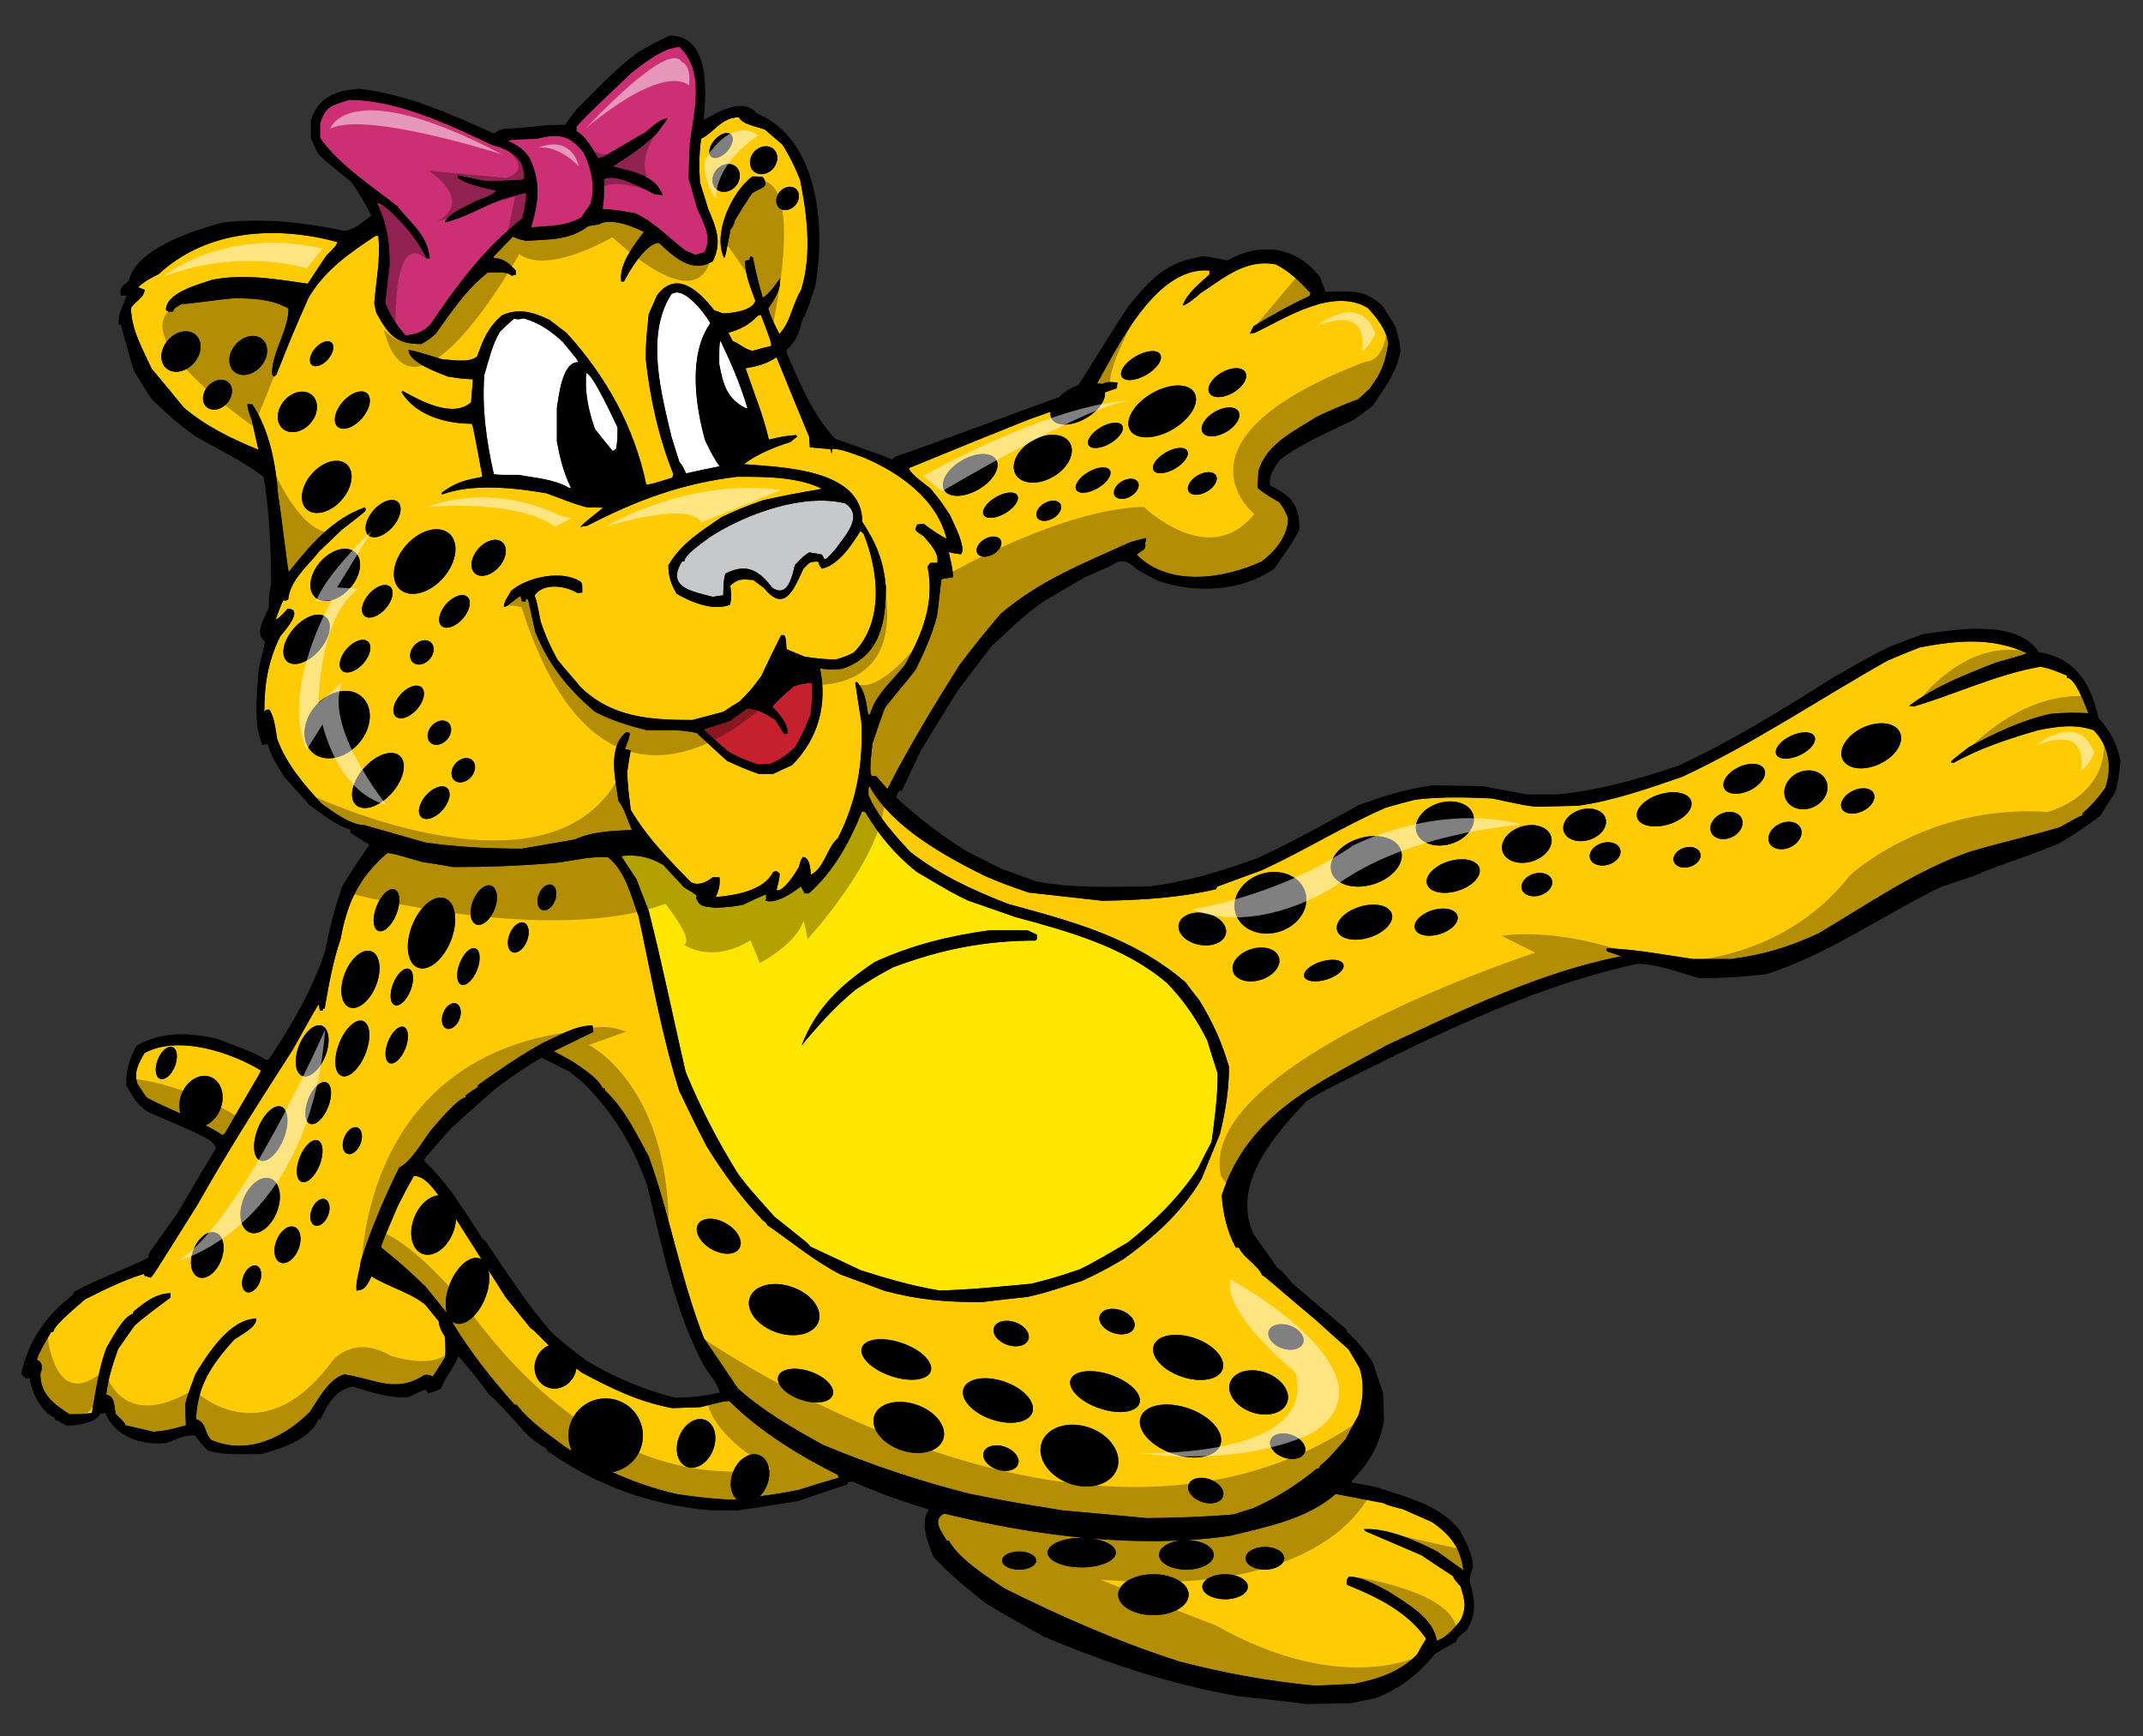
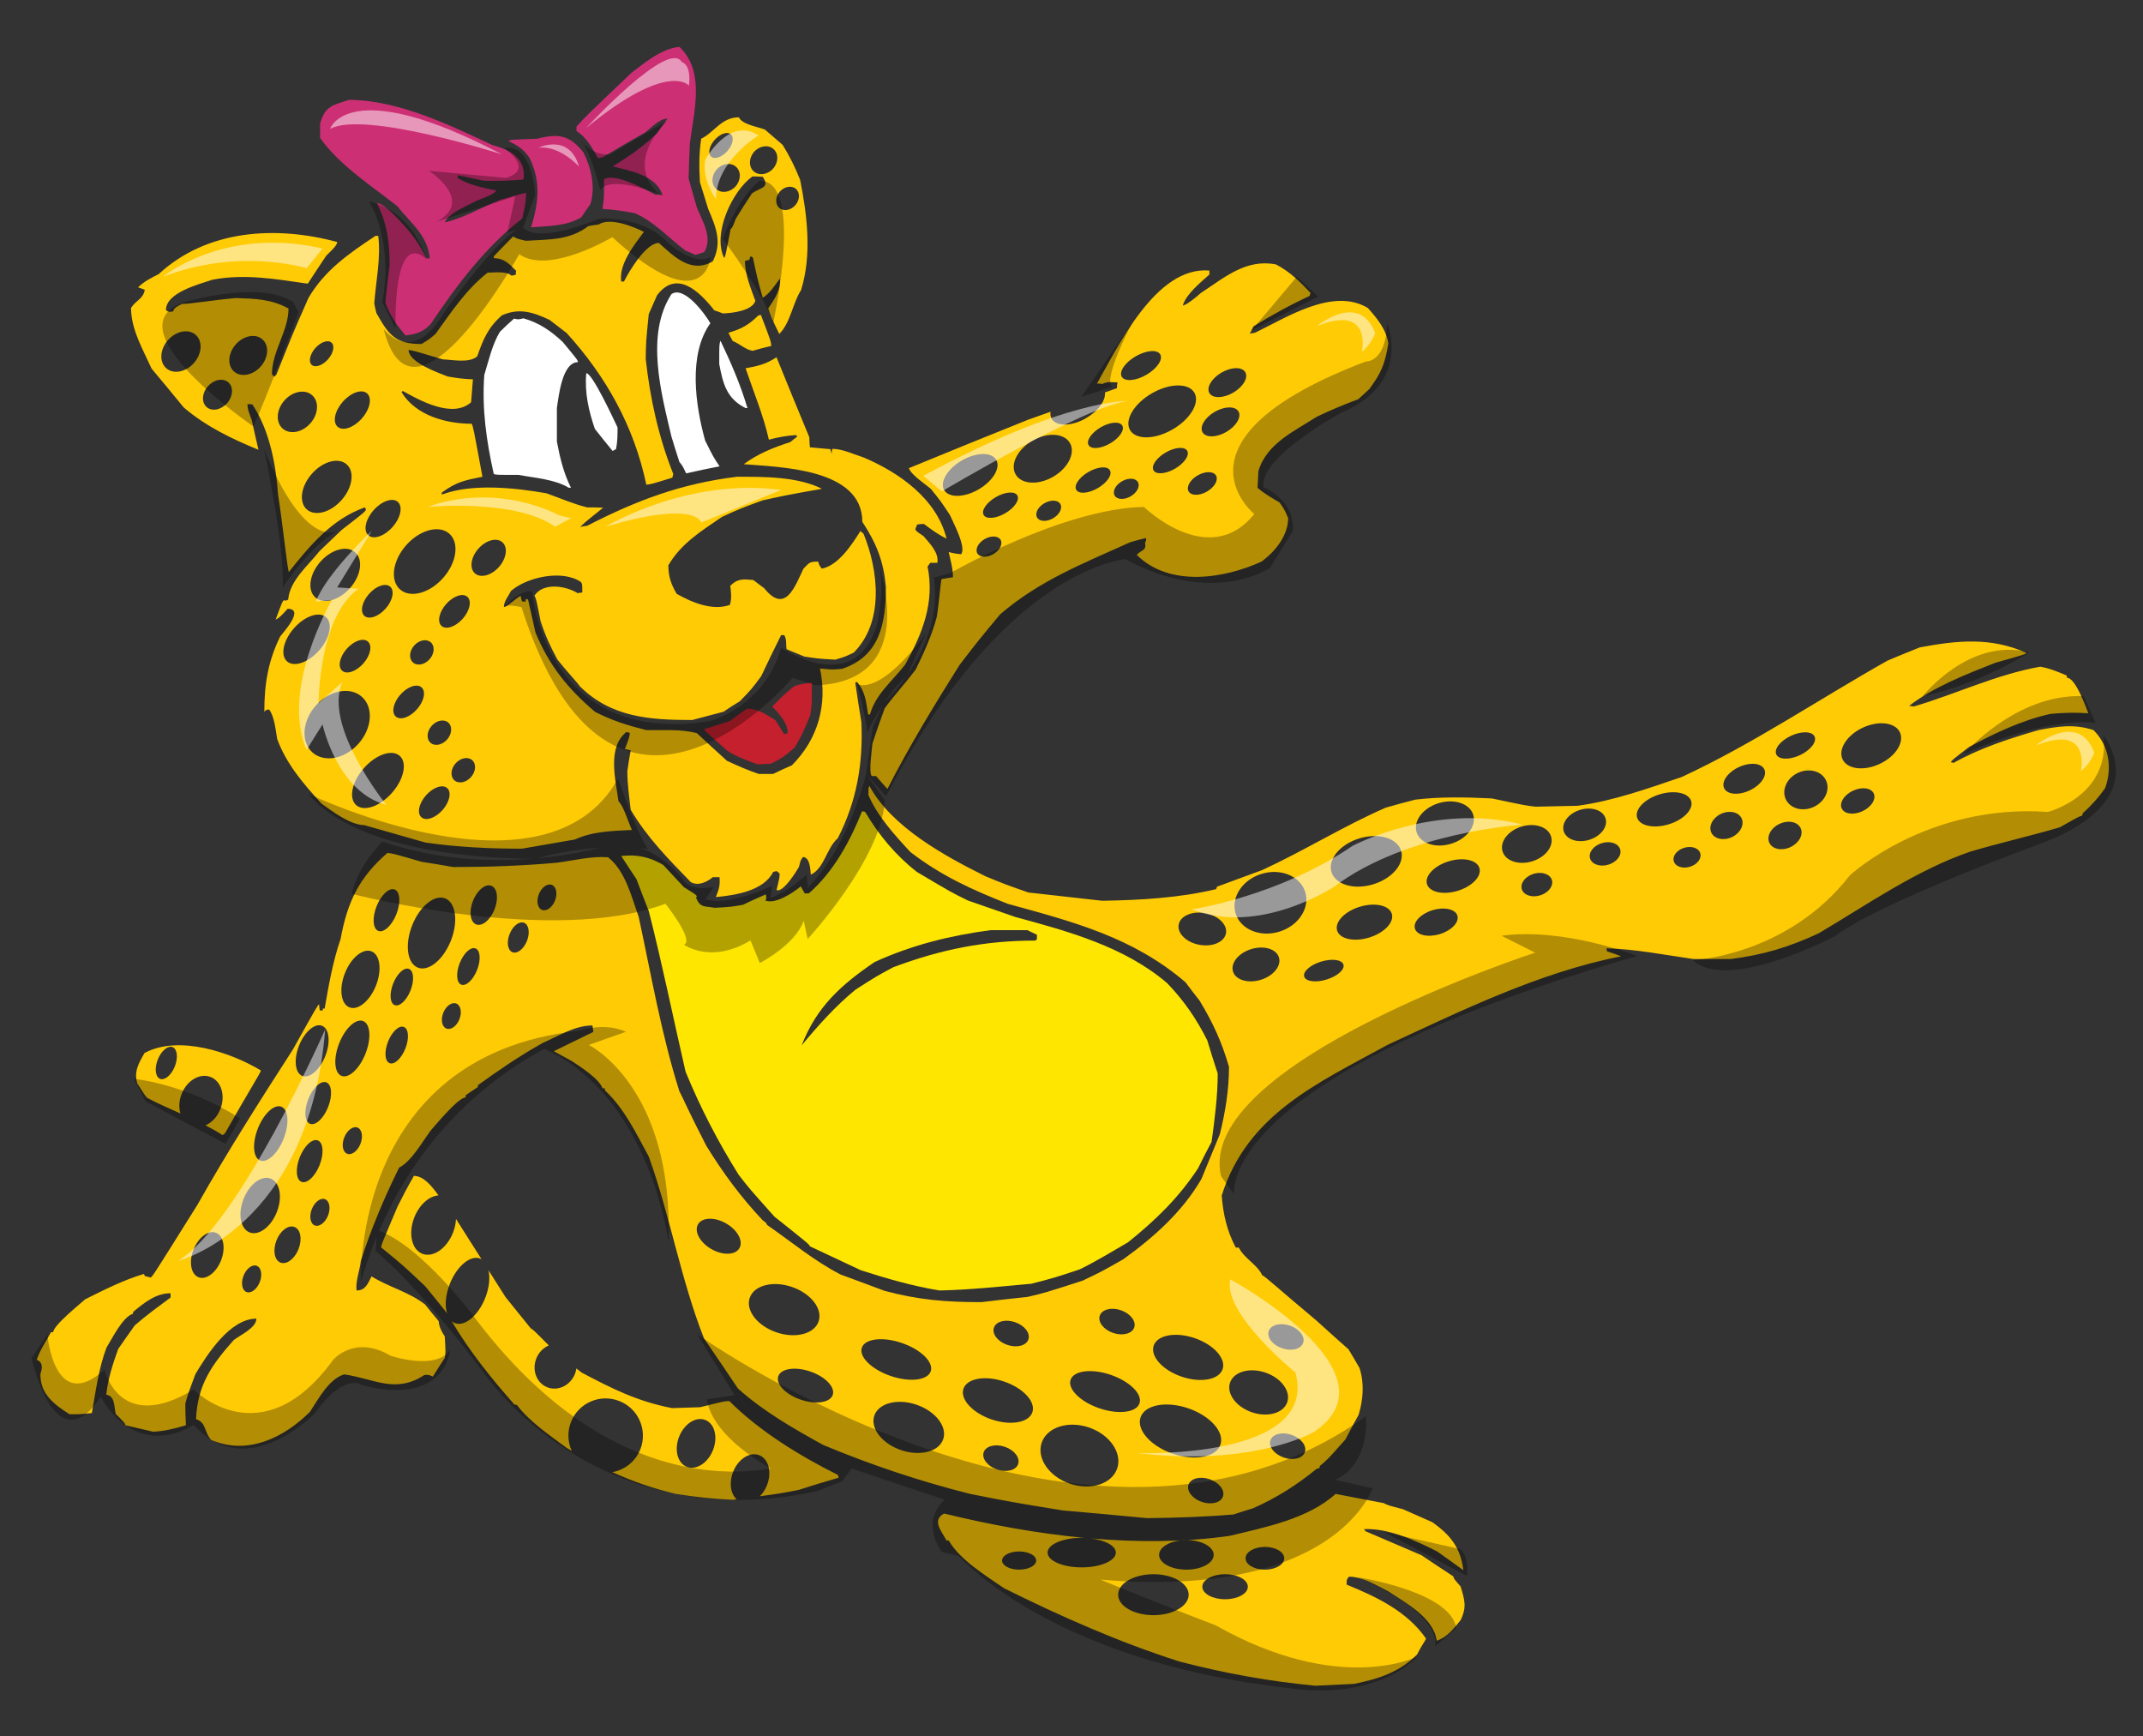
<svg xmlns="http://www.w3.org/2000/svg" version="1.1" id="layer_1" x="0px" y="0px" width="200px" height="161.999px" viewBox="0 0 200 161.999" style="enable-background:new 0 0 200 161.999;" xml:space="preserve">
  <rect x="0" y="0" width="200" height="161.999" fill="#333333" stroke="none" />
  <path id="color5" style="fill:#FFE600;" d="M63.838,82.799c-0.658-0.715-1.315-1.4-1.944-2.088c-1.258-0.742-2.459-1-3.917-0.828  c0.458,0.715,0.943,1.431,1.43,2.173c0.371,0.972,0.743,1.973,1.144,2.973c1.258,4.946,2.287,10.008,3.431,14.98  c1.401,3.403,3.002,6.491,4.947,9.608c0.972,1.258,0.972,1.258,3.345,3.916c3.23,2.572,3.23,2.572,3.317,2.773  c1.572,0.744,3.144,1.486,4.745,2.23c2.402,0.771,4.861,1.486,7.349,1.888c2.858-0.059,5.717-0.373,8.576-0.63  c2.203-0.572,2.203-0.572,4.518-1.345c1.516-0.741,3.003-1.657,4.489-2.515c2.572-2.059,4.746-4.174,6.548-6.919  c0.4-0.831,0.828-1.658,1.258-2.458c0.285-2.06,0.572-4.29,0.572-6.377c-0.344-1.028-0.659-2.059-0.972-3.087  c-1.002-2.002-2.174-3.717-3.746-5.347c-3.975-3.403-9.207-4.832-14.181-6.177c-1.487-0.515-2.973-1.028-4.431-1.543  c-1.516-0.744-1.516-0.744-4.747-2.658c-1.973-1.546-3.545-3.431-4.831-5.605c-0.115-0.028-0.201-0.057-0.287-0.057  c-1.115,2.803-2.688,5.691-4.974,7.665c-0.144,0-0.258,0-0.372,0c-0.143-0.229-0.257-0.459-0.371-0.658  c-0.716,0.599-2.402,1.715-3.317,1.314c0.114-0.144,0.114-0.144,0.057-0.571c-0.714,0.314-1.429,0.628-2.115,0.972  c-1.144,0.2-1.144,0.2-2.63,0.286c-0.972-0.172-1.373,0.028-1.773-0.943c0.029-0.057,0.057-0.087,0.086-0.115  C64.953,83.487,64.953,83.487,63.838,82.799z M81.621,89.776c3.517-1.602,7.004-2.46,10.807-2.974c1.144,0,2.287,0,3.46,0  c0.287,0.142,0.572,0.285,0.886,0.429c0,0.143,0,0.286,0,0.429c-0.058,0.028-0.114,0.058-0.143,0.113  c-4.746,0-8.835,0.829-13.267,2.488c-1.543,0.828-1.543,0.828-3.517,2.087c-1.887,1.545-3.488,3.345-5.032,5.203  C76.218,93.949,78.476,91.92,81.621,89.776z" />
  <path id="color4" style="fill:#C4202D;" d="M73.187,68.503c0.086-0.028,0.2-0.055,0.314-0.055c0.086-0.916-0.857-1.917-1.43-2.517  c1.03-1.058,1.03-1.058,2.031-1.887c0.6-0.2,0.6-0.2,1.658-0.344c0,1.03,0.057,2.03-0.143,3.06c-0.744,1.772-0.744,1.772-1.43,2.974  c-0.743,0.685-1.343,1.143-2.287,1.543c-0.4,0-0.8,0.029-1.173,0.057c-0.972-0.342-1.972-0.715-2.83-1.258  c-2.203-1.943-2.203-1.943-2.174-2.029c0.801-0.258,1.602-0.515,2.402-0.771c0.515-0.401,1.057-0.772,1.602-1.145  c0.999,0,1.829,0.572,2.63,1.058C72.616,67.617,72.9,68.047,73.187,68.503z" />
-   <path id="color3" style="fill:#C7C8CA;" d="M66.382,50.034c3.289-2.086,8.578-4.03,12.494-3.058c1.773,1.171,0,3.001-0.915,4.288  c-0.771,0.857-0.771,0.857-1,0.943c-0.085-0.171-0.171-0.314-0.257-0.456c-0.4-0.087-0.801-0.144-1.172-0.201  c-0.572,0.314-0.915,0.743-1.344,1.173c-0.256,1.028-0.657,3.115-2.116,2.116c-1.258-1.63-2.373-2.317-4.374-1.316  c-0.2,0.657-0.172,1.344-0.2,2.03c-0.342,0.029-0.658,0.087-0.972,0.144c-1.916-0.514-4.403-0.857-2.859-3.316  c0.057,0,0.114,0,0.2,0C63.866,51.75,65.924,50.377,66.382,50.034z" />
  <path id="color2" style="fill:#FFCB05;" d="M86.882,45.631c0.944,1.173,0.944,1.173,1.772,2.429c0.229,0.545,1.601,3.089,1.029,3.66  c-0.857-0.085-0.915-0.171-1.143-0.199c0.171,0.771,0.4,1.543,0.4,2.343c-0.372,0.058-0.715,0.116-1.059,0.173  c-0.085,0.142-0.257,2.401-0.457,3.544c-0.458,1.716-1.2,3.346-1.973,4.918c-1.03,1.345-2.03,2.431-2.888,3.603  c-0.4,1.086-0.772,2.172-1.144,3.288c-0.028,0.485-0.373,2.715-0.057,3.03c0.115,0,0.257,0,0.4,0c0.343,0.4,0.686,0.8,1.059,1.201  c2.029-3.974,4.346-7.777,6.718-11.551c1.802-2.345,1.802-2.345,3.803-4.745c3.66-3.146,7.69-4.717,12.123-6.72  c0.486-0.143,0.972-0.286,1.486-0.4c0.029,0.229,0.029,0.229-0.085,0.429c0.142,0.801-0.315,0.629-0.772,1.144  c3.03,3.031,8.148,2.23,11.636,0.629c1.286-0.942,2.488-2.431,2.488-4.061c-0.344-0.8-0.344-0.8-0.802-1.458  c-0.686-0.4-1.484-0.858-2.058-1.373c0.027-0.514,0.057-1.028,0.084-1.543c0.744-2.574,3.375-3.746,5.462-5.089  c1.26-0.601,2.546-1.144,3.86-1.631c0.344-0.313,0.687-0.628,1.028-0.943c1.116-1.515,1.459-2.316,1.774-4.259  c-0.172-1.287-1.087-2.402-1.916-3.316c-3.259-1.945-7.604,0.914-10.52,2.315c-0.173,0.028-0.344,0.057-0.487,0.085  c0.115-0.228,0.229-0.457,0.343-0.686c1.688-1.029,3.432-2.001,5.233-2.831c0.029-0.114,0.057-0.199,0.085-0.286  c-0.971-1.028-1.942-2-3.229-2.658c-2.802-0.542-4.804,1.229-7.033,2.688c-0.258,0.256-1.344,1.143-1.659,1.143  c0.344-1.086,1.63-2.116,2.487-2.887c0-0.143,0-0.257,0-0.372c-5.003-0.43-8.549,7.148-10.492,10.55c0.172,0,0.343,0,0.516,0.028  c0.514-0.256,0.856-0.142,1.399-0.142c-0.028,0.171-0.057,0.342-0.057,0.542c-0.374,0.13-0.743,0.266-1.116,0.397  c0.085,0.74-0.612,1.734-1.756,2.397c-1.342,0.78-2.78,0.807-3.212,0.062c-0.111-0.192-0.143-0.416-0.109-0.656  c-0.698,0.25-1.403,0.492-2.097,0.745c-3.717,1.486-7.434,3.001-11.122,4.518C85.023,44.316,86.368,45.174,86.882,45.631z   M92.706,51.711c-0.6,0.349-1.268,0.316-1.492-0.071c-0.226-0.388,0.078-0.983,0.677-1.332c0.601-0.349,1.269-0.316,1.493,0.071  C93.609,50.767,93.305,51.364,92.706,51.711z M98.281,48.366c-0.6,0.349-1.267,0.316-1.492-0.071  c-0.226-0.388,0.078-0.983,0.677-1.332c0.6-0.349,1.269-0.316,1.493,0.071C99.184,47.422,98.88,48.019,98.281,48.366z   M105.52,46.317c-0.6,0.349-1.268,0.316-1.493-0.07c-0.226-0.388,0.077-0.984,0.678-1.332c0.6-0.35,1.268-0.317,1.492,0.071  C106.424,45.373,106.119,45.969,105.52,46.317z M109.664,43.733c-0.867,0.504-1.767,0.575-2.008,0.159  c-0.243-0.416,0.266-1.162,1.134-1.666c0.866-0.504,1.766-0.575,2.007-0.158C111.04,42.482,110.531,43.229,109.664,43.733z   M114,34.77c0.926-0.538,1.919-0.554,2.219-0.036c0.301,0.516-0.206,1.372-1.131,1.908c-0.924,0.538-1.918,0.554-2.219,0.037  C112.568,36.161,113.075,35.307,114,34.77z M113.363,38.433c0.926-0.537,1.918-0.554,2.219-0.036  c0.302,0.516-0.207,1.372-1.132,1.909c-0.925,0.537-1.918,0.553-2.218,0.036C111.932,39.825,112.438,38.97,113.363,38.433z   M113.486,44.375c0.242,0.415-0.134,1.085-0.84,1.495c-0.706,0.41-1.473,0.404-1.715-0.011c-0.242-0.416,0.134-1.085,0.841-1.495  C112.478,43.954,113.247,43.959,113.486,44.375z M111.468,36.647c0.541,0.924-0.368,2.459-2.027,3.422  c-1.659,0.964-3.44,0.993-3.979,0.065c-0.54-0.927,0.369-2.46,2.028-3.423C109.15,35.747,110.931,35.719,111.468,36.647z   M105.987,33.253c0.992-0.577,2.021-0.657,2.296-0.181c0.278,0.474-0.304,1.328-1.295,1.904c-0.993,0.576-2.021,0.657-2.297,0.181  C104.414,34.682,104.995,33.829,105.987,33.253z M102.729,39.873c0.868-0.504,1.768-0.575,2.009-0.159  c0.242,0.415-0.266,1.162-1.133,1.665c-0.869,0.504-1.767,0.575-2.009,0.159C101.354,41.123,101.862,40.378,102.729,39.873z   M101.577,44.045c0.869-0.504,1.768-0.575,2.008-0.158c0.243,0.414-0.265,1.161-1.133,1.665c-0.868,0.504-1.766,0.575-2.008,0.159  C100.201,45.294,100.709,44.548,101.577,44.045z M96.345,41.127c1.399-0.812,2.969-0.718,3.506,0.211  c0.54,0.924-0.158,2.336-1.556,3.148c-1.398,0.812-2.968,0.718-3.506-0.21C94.25,43.349,94.946,41.938,96.345,41.127z   M94.943,46.232c0.242,0.415-0.265,1.162-1.133,1.666c-0.868,0.504-1.767,0.575-2.007,0.159c-0.243-0.417,0.266-1.162,1.132-1.666  C93.803,45.887,94.703,45.815,94.943,46.232z M89.763,42.971c1.342-0.78,2.78-0.808,3.212-0.061c0.434,0.744-0.304,1.98-1.645,2.76  c-1.342,0.779-2.781,0.807-3.212,0.061C87.684,44.985,88.42,43.75,89.763,42.971z M135.628,147.099  c-1-0.655-2.001-1.314-2.973-1.973c-1.743-0.742-3.487-1.486-5.203-2.23c-0.059-0.086-0.114-0.143-0.172-0.2  c2.287-0.114,4.89,1.085,6.862,2.088c0.801,0.57,1.602,1.142,2.429,1.743c-0.257-2.086-1.199-3.287-2.915-4.489  c-0.916-0.399-1.83-0.8-2.716-1.2c-1.43-0.373-1.43-0.373-1.802-0.571c-1.515-0.286-3.003-0.571-4.487-0.858  c-2.603,2.346-6.604,3.116-9.895,3.916c-4.216,0.594-8.578,0.611-12.92,0.239c1.326,0.168,2.302,0.692,2.302,1.321  c0,0.762-1.427,1.38-3.186,1.38c-1.76,0-3.186-0.618-3.186-1.38c0-0.764,1.426-1.381,3.186-1.381c0.112,0,0.219,0.01,0.327,0.014  c-4.48-0.416-8.931-1.241-13.17-2.279c-1.172,0.63-0.229,1.658,0.229,2.515c0.058,0,0.114,0,0.201,0  c1.029,1.803,3.517,3.317,5.175,4.461c5.29,2.629,10.722,5.032,16.354,6.833c4.175,1.087,8.405,1.859,12.693,2.26  c1.202-0.058,2.402-0.113,3.604-0.172c2.286-0.459,4.23-1.086,5.889-2.745c0.485-0.971,0.771-1.258,0.829-1.487  c-1.771-2.544-4.604-3.888-7.405-5.032c0-0.369-0.029-0.484,0.229-0.741c1.258,0,2.572,0.827,3.659,1.371  c1.602,1.058,4.232,2.46,4.518,4.604c0.973-0.315,1.601-1.144,2.229-1.916c0.602-1.229,0.372-1.914,0-3.145  C135.686,147.329,135.686,147.329,135.628,147.099z M95.112,146.477c-0.88,0-1.593-0.379-1.593-0.849c0-0.47,0.713-0.85,1.593-0.85  c0.88,0,1.593,0.38,1.593,0.85C96.705,146.098,95.992,146.477,95.112,146.477z M110.723,143.717c1.408,0,2.549,0.617,2.549,1.379  c0,0.764-1.141,1.381-2.549,1.381s-2.549-0.617-2.549-1.381C108.174,144.334,109.314,143.717,110.723,143.717z M107.643,150.725  c-1.817,0-3.291-0.855-3.291-1.911c0-1.056,1.474-1.912,3.291-1.912c1.818,0,3.292,0.856,3.292,1.912  C110.935,149.871,109.461,150.725,107.643,150.725z M114.333,149.239c-1.173,0-2.123-0.523-2.123-1.168  c0-0.646,0.95-1.169,2.123-1.169c1.173,0,2.124,0.523,2.124,1.169C116.457,148.716,115.506,149.239,114.333,149.239z   M118.051,146.477c-0.997,0-1.806-0.475-1.806-1.061c0-0.586,0.809-1.063,1.806-1.063c0.996,0,1.805,0.477,1.805,1.063  C119.855,146.002,119.047,146.477,118.051,146.477z M68.069,130.747c-0.429,0-0.429,0-2.716,0.57  c-0.885,0.028-1.772,0.058-2.63,0.086c-3.231-0.628-5.576-1.801-8.435-3.315c-0.166-0.13-0.331-0.255-0.496-0.385  c-0.025,0.167-0.064,0.332-0.128,0.496c-0.43,1.09-1.587,1.652-2.585,1.259c-0.999-0.393-1.458-1.595-1.028-2.685  c0.229-0.579,0.663-1.003,1.168-1.221c-1.448-1.465-1.476-1.481-1.677-1.583c-0.801-1-1.601-1.972-2.373-2.942  c-0.532-0.83-1.051-1.661-1.579-2.491c0.157,0.699,0.073,1.631-0.301,2.577c-0.656,1.664-1.928,2.718-2.842,2.357  c-0.108-0.042-0.204-0.105-0.292-0.182c1.664,2.817,3.687,5.328,5.872,7.801c0.058,0,0.114,0,0.2,0  c1.201,1.6,3.059,2.829,4.661,4.03c0.155,0.096,0.314,0.186,0.471,0.278c-0.373-0.825-0.429-1.794-0.07-2.703  c0.705-1.785,2.725-2.659,4.512-1.952c1.785,0.7,2.663,2.722,1.959,4.506c-0.457,1.159-1.47,1.923-2.613,2.131  c1.91,0.864,3.891,1.56,5.947,2.029c1.773,0.287,3.574,0.486,5.346,0.544c0.109-0.014,0.204-0.026,0.308-0.041  c-0.566-0.518-0.728-1.55-0.332-2.554c0.477-1.208,1.571-1.907,2.444-1.561c0.873,0.342,1.195,1.601,0.718,2.81  c-0.161,0.408-0.396,0.752-0.665,1.022c1.824-0.243,2.188-0.314,3.616-0.591c1.229-0.4,2.487-0.773,3.746-1.145  c-0.029-0.086-0.058-0.172-0.086-0.258C74.645,135.864,70.871,133.548,68.069,130.747z M66.543,135.318  c-0.477,1.209-1.571,1.907-2.444,1.563c-0.874-0.344-1.196-1.602-0.719-2.81c0.477-1.208,1.571-1.907,2.444-1.562  C66.698,132.851,67.019,134.112,66.543,135.318z M19.185,105.018c0.545,0.281,1.08,0.577,1.594,0.911  c0.058-0.059,0.115-0.115,0.201-0.144c2.316-4.087,3.288-5.575,3.373-5.89c-2.802-1.687-7.662-3.346-10.865-1.631  c-0.543,0.945-1.03,1.774-0.658,2.889c0.229,0.258,0.458,0.772,0.887,1.287c1.012,0.536,2.069,0.998,3.121,1.467  c-0.161-0.543-0.137-1.193,0.112-1.824c0.5-1.266,1.714-1.975,2.711-1.578c0.997,0.391,1.401,1.738,0.902,3.003  C20.281,104.23,19.762,104.759,19.185,105.018z M16.318,99.508c-0.322,0.818-0.94,1.339-1.38,1.165  c-0.44-0.173-0.535-0.976-0.213-1.793c0.322-0.817,0.941-1.338,1.38-1.164C16.544,97.889,16.64,98.693,16.318,99.508z   M71.014,29.391c0.915,2.402,0.915,2.402,0.973,2.889c-0.601,0.143-1.174,0.286-1.746,0.458c-0.685-0.115-1.2-0.658-1.857-0.916  c-0.144-0.257-0.286-0.514-0.4-0.771c1.2-0.344,1.915-0.744,2.773-1.602C70.842,29.42,70.928,29.391,71.014,29.391z M17.149,38.026  c2.086,1.773,4.46,2.916,6.976,3.947c-0.229-0.944-0.429-1.86-0.629-2.774c-0.172-0.486-0.4-0.942-0.4-1.487  c0.142,0,0.286,0,0.457,0.029c1.601,2.4,2.202,5.604,2.402,8.434c0.4,2.487,0.858,6.862,1.001,7.205  c1.944-2.458,4.031-4.947,7.09-6.032c0.029,0.057,0.058,0.114,0.115,0.2c-0.115,0.229-0.115,0.229-2.288,1.916  c-0.686,0.656-1.372,1.315-2.058,1.973c-1.087,1.372-2.774,2.744-2.917,4.517c-0.228,0.115-0.228,0.115-0.4,0.057  c-0.143,0.115-0.143,0.115-0.772,1.802c0.315-0.086,0.858-0.716,1.116-1.001c1.658,0-0.487,2.287-0.687,2.573  c-1.144,2.314-1.487,4.49-1.487,7.034c0.171-0.172,0.171-0.201,0.458-0.201c0.485,0.658,0.6,1.916,0.743,2.745  c0.858,2.345,2.488,4.232,4.145,6.032c1.03,0.744,2.717,2.001,3.975,2.001c1.887,0.543,3.803,1.087,5.718,1.629  c3.001,0.429,5.976,0.572,9.005,0.572c1.631-0.286,3.289-0.572,4.947-0.857c1.658-0.772,3.545-0.802,5.318-0.888  c-0.344-0.714-0.744-2.173-1.258-2.686c-0.257-1.974-1.086-5.004,0.743-6.462c0.086,0.027,0.201,0.057,0.315,0.086  c-0.029,0.371-0.029,0.371-0.457,1.515c0.171,0.028,0.343,0.058,0.542,0.114c-0.115,0.63-0.229,1.287-0.314,1.945  c0,1.229,0.171,2.373,0.314,3.602c1.516,2.573,3.517,4.603,5.604,6.747c0.686,0.401,1.515,0,2.058-0.457c0.2,0,0.4,0,0.629,0  c0.057,0.829-0.058,1.114-0.343,1.859c1.801-0.173,4.461-0.572,5.346-2.345c0.086-0.028,0.2-0.057,0.315-0.086  c0.086,0.058,0.171,0.142,0.286,0.228c0,0.373,0,0.373-0.286,1.545c0.601,0.284,1.858-1.743,2.087-2.144  c0.114-0.372,0.114-0.658,0.4-0.944c0.658,0.085,0.658,1.171,0.714,1.658c1.287-0.629,1.458-2.488,2.517-3.403  c1.772-3.459,2.373-6.977,2.201-10.835c-0.2-1.229-0.4-2.459-0.571-3.688c0.057-0.028,0.115-0.058,0.171-0.058  c0.772,0.915,0.829,1.803,1.03,3.03c0.057,0,0.114,0,0.171,0c0.515-1.885,2.116-3.143,3.288-4.659  c1.601-2.888,2.774-5.776,2.087-9.149c0.086-0.115,0.172-0.229,0.258-0.343c0.2,0,0.429,0,0.657,0  c0.172-0.972-0.771-1.859-1.286-2.488c-0.686-0.458-0.686-0.458-0.772-0.657c0.057-0.144,0.115-0.286,0.171-0.429  c0.201-0.028,0.401-0.057,0.63-0.057c0.686,0.515,1.344,1.001,2.115,1.373c-0.915-3.717-4.431-6.176-7.748-7.578  c-0.915-0.285-1.944-0.8-2.917-0.8c-0.028,0.144-0.057,0.286-0.057,0.459c-0.058-0.145-0.087-0.287-0.115-0.429  c-0.657-0.058-1.286-0.115-1.914-0.173c-0.029-0.314-0.058-0.629-0.058-0.943c-1.029-2.486-2.058-4.975-3.059-7.462  c-0.944,0.629-1.745,0.829-2.888,1.029c0.743,2.202,1.658,4.375,2.174,6.662c0.886-0.229,1.629-0.372,2.573-0.43  c0,0.058,0.028,0.115,0.057,0.173c-0.228,0.142-0.429,0.314-0.628,0.485c-1.544,0.486-3.032,1.088-4.346,2.059  c3.345,0.287,11.064,0.372,11.064,5.375c1.344,2.058,1.973,3.659,2.202,6.06c0,3.375-0.543,6.49-4.089,7.663  c-0.915,0.085-0.915,0.085-2.059-0.028c0.715,3.401-0.2,6.604-2.63,9.034c-0.601,0.257-1.172,0.515-1.744,0.802  c-0.458,0-0.915,0-1.345,0c-1.028-0.344-2-0.773-2.973-1.229c-0.943-0.859-1.887-1.717-2.801-2.574  c-1.487-0.401-3.174-0.257-4.718-0.286c-1.715-0.429-3.203-0.886-4.803-1.715c-2.545-2.173-4.29-4.347-5.547-7.405  c-0.229-1.029-0.457-2.058-0.686-3.06c-0.086-0.029-0.143-0.057-0.2-0.057c-0.029,0.086-0.029,0.172-0.029,0.258  c-0.114-0.029-0.229-0.029-0.344-0.029c-0.057-0.172-0.085-0.343-0.114-0.515c-0.343,0.115-1.343,1.115-1.571,1.029  c0-0.542,0.428-1,0.657-1.487c1.515-1.316,4.832-2.03,6.547-0.828c0.114,0.199,0.114,0.199,0.114,0.972  c-0.142,0-0.285,0.028-0.428,0.057c-1.115-0.687-3.203-1.028-4.032,0.229c0.172,0.371,0.172,0.371,0.572,2.402  c0.429,1.314,0.915,2.372,1.572,3.574c1.001,1.257,1.945,2.229,2.06,2.459c2.944,2.944,6.575,3.173,10.521,3.173  c0.973-0.256,1.945-0.516,2.916-0.771c0.487-0.343,1.001-0.658,1.516-0.972c1.087-1.116,1.087-1.116,2.001-2.345  c0.6-1.288,1.23-2.574,1.858-3.832c0.086,0,0.172,0,0.287,0c0.257,0.372,0.143,0.886,0.229,1.316  c0.544,0.227,1.087,0.457,1.658,0.685c1.343,0.202,1.343,0.202,2.887,0.287c0.944-0.287,0.944-0.287,1.716-0.659  c2.859-2.858,2.316-7.661,0.915-11.093c-0.115-0.085-0.201-0.172-0.287-0.257c-0.772,1.229-2.029,3.202-3.602,3.517  c-0.229-0.286-0.229-0.286-0.344-0.658c-0.829,0-0.8,0.085-1.372,0.658c-0.801,1.658-1.687,4.289-3.66,1.83  c-0.343-0.258-0.686-0.514-1.029-0.772c-0.973-0.085-1.458-0.142-2.144,0.543c0.085,0.658,0.142,1.144-0.029,1.773  c-1.601,0.6-3.574-0.228-4.975-1.029c-0.514-0.886-0.772-1.601-0.772-2.659c1.201-2.058,3.087-3.202,5.003-4.516  c1.687-0.772,1.687-0.772,3.802-1.545c3.432-0.773,4.976-0.943,5.519-1.086c-2.316-1.143-5.404-1.115-7.92-1.115  c-5.174,0.628-9.377,2.201-13.98,4.574c-0.229,0.028-0.458,0.057-0.657,0.114c0.657-0.658,1.401-1.173,2.144-1.802  c-0.515-0.028-1-0.028-1.486-0.028c-1.286-0.314-2.516-0.858-3.803-1.316c-2.944-0.515-6.919-0.942-9.749,0.115  c-0.028-0.057-0.028-0.115-0.028-0.172c1.373-1,2.087-1.144,3.802-1.486c-0.857-4.633-0.857-4.633-1.001-4.946  c-2.4,0-5.231-0.773-6.546-2.944c0.028-0.057,0.057-0.087,0.113-0.115c1.544,0.858,4.632,2.602,6.376,1.057  c0.056-0.714,0.114-1.429,0.171-2.143c-1.057-0.057-1.057-0.057-2.344-0.259c-0.915-0.37-3.66-1.314-3.66-2.487  c0.629,0.114,0.629,0.114,3.203,0.887c0.915,0.028,2.458,0.372,3.202-0.286c0.571-1.63,1.029-2.717,2.315-3.832  c1.602-0.714,2.917-0.285,4.432,0.429c0.514,0.4,1.058,0.8,1.602,1.229c3.688,4.059,6.29,8.72,7.433,14.152  c0.486-0.057,0.486-0.057,2.43-0.657c0.029-0.114,0.057-0.229,0.085-0.344c-1.372-3.431-2.173-7.09-2.573-10.751  c0.028-1.629,0.028-1.629,0.286-4.174c0.258-0.6,0.515-1.172,0.771-1.744c1.802-2.402,3.889-0.457,5.347,1.401  c0.257,0.085,0.515,0.172,0.801,0.286c0.857-0.029,2.716-0.229,3.03-1.173c-0.428-1.2-0.971-2.43-0.971-3.717  c0.143-0.057,0.285-0.086,0.429-0.114c0-0.113,0.028-0.2,0.057-0.287c0.115-0.028,0.115-0.028,0.257,0.086  c0.4,1.887,0.4,1.887,0.915,3.745c0.658-0.4,1.144-1.171,1.602-1.801c0.114,1.058-0.515,1.945-1.087,2.802  c0.288,0.858,0.288,0.858,1.031,2.374c1.057-1.059,1.229-2.831,2.03-4.089c1.029-3.289,0.571-7.005-0.086-10.294  c-0.458-1.143-0.972-2.201-1.63-3.26c-0.571-0.486-1.114-0.972-1.658-1.429c-0.743-0.286-2.087-0.458-2.431-1.144  c-1.629,0-2.287,1.401-3.516,2.001c-0.201,1.344-0.201,2.717-0.115,4.06c0.258,0.83,0.515,1.659,0.772,2.488  c0.743,1.744,1.315,3.116,0.429,4.89c-2.03,1.2-3.66-0.487-5.033-1.717c-1.201,0-2.772,2.631-3.259,3.604c-0.085,0-0.171,0-0.257,0  c-0.229-1.63,1.201-3.402,2.116-4.632c-1.059-0.543-3.202-1.372-4.232-0.687c-0.315,0.028-0.629,0.086-0.944,0.144  c-1.801,1.344-3.574,1.228-5.832,1.372c-0.773-0.173-0.773-0.173-1.201-0.4c-0.601,0.599-1.201,1.229-1.802,1.857  c0,0.058,0,0.115,0.029,0.172c0.972,0,1.43,0.544,2.058,1.172c-0.029,0.115-0.029,0.229-0.029,0.371  c-0.143,0.028-0.285,0.058-0.4,0.086c-0.458-0.457-1.659-0.285-2.23-0.285c-2.002,1.572-3.375,3.66-4.861,5.719  c-0.601,0.514-0.601,0.514-1.315,0.942c-2.402,0-3.03-0.8-4.203-2.888c-0.086-0.315-0.143-0.601-0.2-0.886  c0.144-2.058,0.629-4.232,0.372-6.319c-0.086,0-0.171,0-0.257,0c-2.459,1.63-4.746,3.203-6.262,5.804  c-1.486,3.374-1.486,3.374-3.001,7.177c-0.086,0.057-0.144,0.114-0.2,0.171c-0.086-0.086-0.143-0.171-0.201-0.256  c0-2.116,1.545-4.033,1.545-6.119c-1.629-0.886-3.116-0.914-4.947-0.973c-2.173,0.201-4.374,0.573-4.975,0.544  c-0.371,0.2-0.743,0.314-0.858,0.714c-0.314,0.029-0.458,0.058-0.658-0.143c0-1.63,3.088-2.401,4.346-2.829  c3.031-0.572,5.89-0.057,8.892,0.372c0.572-0.887,1.144-1.745,1.715-2.602c0.257-0.286,1.029-0.915,1.029-1.287  c-5.718-1.544-12.15-1.173-16.667,3.002c-0.686,0.343-1.372,0.688-1.916,1.229c0.2,0.059,0.4,0.144,0.629,0.229  c-0.173,0.887-0.801,0.944-1.287,1.688c0,2.002,1.114,3.888,1.916,5.661C15.148,35.596,16.148,36.796,17.149,38.026z M74.282,17.631  c0.398,0.35,0.371,1.031-0.06,1.52c-0.431,0.488-1.104,0.599-1.501,0.248c-0.398-0.351-0.371-1.031,0.061-1.52  C73.214,17.391,73.886,17.28,74.282,17.631z M70.381,14.168c0.509-0.575,1.317-0.691,1.806-0.259c0.49,0.43,0.474,1.248-0.034,1.824  c-0.508,0.576-1.317,0.692-1.806,0.26C69.857,15.561,69.872,14.743,70.381,14.168z M70.213,16.469c0.314,0,0.629,0,0.972,0.028  c0.715,1.058-0.229,1-1,1.543c-0.515,0.773-1.03,1.574-1.516,2.374c-0.315,0.829-0.315,0.829-0.486,0.971  c-0.486,2.545-0.486,2.545-0.6,2.688C66.468,21.815,68.326,17.841,70.213,16.469z M66.697,13.054  c0.508-0.576,1.186-0.808,1.512-0.519c0.328,0.288,0.181,0.989-0.327,1.564c-0.508,0.576-1.186,0.808-1.513,0.519  C66.041,14.331,66.189,13.63,66.697,13.054z M66.847,17.645c-0.489-0.432-0.474-1.248,0.035-1.824  c0.508-0.576,1.317-0.692,1.806-0.26c0.49,0.431,0.474,1.248-0.034,1.824C68.145,17.961,67.337,18.078,66.847,17.645z M31.882,46.66  c-1.027,1.164-2.48,1.558-3.247,0.881c-0.767-0.676-0.556-2.166,0.471-3.33c1.027-1.163,2.48-1.558,3.246-0.88  C33.12,44.005,32.908,45.497,31.882,46.66z M34.438,55.426c0.665-0.753,1.549-1.056,1.977-0.678  c0.428,0.376,0.236,1.294-0.427,2.045c-0.665,0.753-1.549,1.056-1.978,0.679C33.583,57.094,33.774,56.178,34.438,55.426z   M33.91,61.913c-0.664,0.752-1.549,1.056-1.977,0.678c-0.429-0.377-0.236-1.293,0.427-2.044c0.665-0.753,1.55-1.057,1.976-0.678  C34.766,60.244,34.573,61.161,33.91,61.913z M29.899,52.422c1.027-1.163,2.48-1.558,3.246-0.88c0.767,0.675,0.556,2.167-0.471,3.329  c-1.027,1.164-2.481,1.559-3.246,0.881C28.661,55.077,28.873,53.586,29.899,52.422z M26.791,61.721  c-0.649-0.572-0.358-1.958,0.647-3.097c1.006-1.14,2.346-1.599,2.993-1.026c0.649,0.569,0.358,1.958-0.646,3.096  C28.779,61.833,27.439,62.292,26.791,61.721z M29.168,70.223c-1.107-0.976-0.974-2.933,0.297-4.37  c1.271-1.439,3.196-1.813,4.3-0.836c1.107,0.972,0.973,2.933-0.295,4.37C32.199,70.826,30.274,71.2,29.168,70.223z M36.581,73.988  c-1.122,1.271-2.616,1.783-3.339,1.146c-0.723-0.639-0.399-2.185,0.723-3.456c1.122-1.271,2.616-1.784,3.338-1.145  C38.026,71.169,37.702,72.718,36.581,73.988z M36.938,66.867c-0.429-0.377-0.236-1.292,0.427-2.045  c0.665-0.752,1.549-1.056,1.977-0.678c0.428,0.377,0.236,1.293-0.428,2.045C38.25,66.942,37.365,67.245,36.938,66.867z   M38.651,60.244c0.459-0.521,1.154-0.656,1.552-0.304c0.399,0.35,0.349,1.058-0.109,1.577c-0.459,0.52-1.154,0.656-1.552,0.304  C38.143,61.469,38.192,60.763,38.651,60.244z M41.304,75.588c-0.664,0.752-1.549,1.055-1.976,0.677  c-0.429-0.377-0.237-1.293,0.427-2.044c0.665-0.754,1.549-1.056,1.977-0.679C42.159,73.918,41.967,74.835,41.304,75.588z   M41.728,69.009c-0.459,0.52-1.153,0.656-1.551,0.304c-0.399-0.352-0.351-1.058,0.108-1.577c0.46-0.52,1.155-0.656,1.553-0.304  C42.236,67.783,42.186,68.49,41.728,69.009z M43.958,72.514c-0.459,0.52-1.154,0.656-1.551,0.304  c-0.399-0.352-0.35-1.057,0.109-1.577c0.459-0.521,1.154-0.656,1.552-0.304C44.466,71.287,44.417,71.995,43.958,72.514z   M44.643,51.204c0.708-0.802,1.713-1.071,2.244-0.601c0.533,0.468,0.389,1.5-0.318,2.301c-0.708,0.803-1.713,1.072-2.245,0.603  C43.791,53.037,43.935,52.006,44.643,51.204z M43.615,55.691c0.428,0.375,0.237,1.292-0.427,2.044  c-0.664,0.754-1.549,1.056-1.977,0.679c-0.429-0.378-0.237-1.293,0.427-2.046C42.303,55.616,43.188,55.313,43.615,55.691z   M37.907,50.879c1.271-1.439,3.072-1.921,4.025-1.079c0.955,0.839,0.698,2.689-0.571,4.127c-1.27,1.439-3.072,1.921-4.025,1.08  C36.38,54.165,36.637,52.317,37.907,50.879z M37.126,46.836c0.49,0.431,0.271,1.479-0.488,2.339  c-0.759,0.861-1.772,1.208-2.261,0.776c-0.49-0.432-0.271-1.479,0.489-2.339C35.626,46.751,36.639,46.405,37.126,46.836z   M31.998,37.485c0.76-0.86,1.772-1.207,2.26-0.774c0.49,0.43,0.271,1.479-0.488,2.339c-0.759,0.86-1.772,1.207-2.261,0.775  C31.019,39.394,31.238,38.345,31.998,37.485z M29.423,32.488c0.508-0.576,1.186-0.809,1.512-0.519  c0.328,0.288,0.181,0.989-0.327,1.564c-0.508,0.576-1.186,0.808-1.513,0.519C28.769,33.764,28.915,33.063,29.423,32.488z   M26.545,37.368c0.759-0.861,1.917-1.08,2.584-0.488c0.669,0.588,0.595,1.765-0.164,2.625c-0.759,0.861-1.917,1.079-2.584,0.489  C25.71,39.404,25.785,38.228,26.545,37.368z M22.001,32.141c0.732-0.83,1.848-1.04,2.491-0.471c0.644,0.567,0.573,1.701-0.158,2.53  c-0.732,0.829-1.848,1.039-2.492,0.471C21.197,34.102,21.269,32.969,22.001,32.141z M19.405,36.043  c0.562-0.636,1.417-0.798,1.911-0.361c0.494,0.435,0.44,1.305-0.121,1.941c-0.562,0.636-1.418,0.798-1.912,0.361  C18.788,37.549,18.842,36.679,19.405,36.043z M15.68,31.736c0.759-0.86,1.917-1.079,2.584-0.488c0.67,0.588,0.596,1.765-0.164,2.625  c-0.76,0.86-1.917,1.079-2.586,0.489C14.846,33.772,14.92,32.596,15.68,31.736z M41.981,119.808  c-0.407,1.029-0.48,2.049-0.261,2.762c-0.022-0.039-0.047-0.074-0.069-0.114c-0.657-0.83-1.314-1.631-1.973-2.432  c-2.087-1.973-2.087-1.973-4.088-3.603c-0.028-0.2-0.028-0.2,1.515-3.831c1.144-2.287,1.344-2.486,1.516-2.858  c0.904,0,1.644,0.905,2.302,1.818c-0.862,0.063-1.783,0.855-2.254,2.051c-0.586,1.484-0.253,3.007,0.746,3.398  c0.998,0.395,2.281-0.488,2.867-1.974c0.171-0.434,0.254-0.866,0.275-1.277c0.794,1.261,1.598,2.521,2.397,3.781  c-0.043-0.025-0.081-0.061-0.129-0.08C43.911,117.086,42.639,118.143,41.981,119.808z M195.383,68.133  c-1.801-0.601-3.344-0.344-5.146,0c-2.659,0.771-5.49,1.687-7.92,3.059c-0.084-0.03-0.171-0.058-0.258-0.058  c0.114-0.201,0.114-0.201,1.715-1.43c2.374-1.286,4.976-2.516,7.607-3.088c1.23-0.113,2.314-0.142,3.516-0.057  c-0.259-0.657-1.202-3.316-2.003-3.316c0-0.085,0-0.142,0-0.2c-0.8-0.342-1.628-0.686-2.487-0.829  c-4.144,0.744-7.831,2.544-11.807,3.717c-0.144-0.029-0.286-0.059-0.429-0.059c2.345-1.8,5.319-2.945,8.062-4.029  c2.746-0.772,2.746-0.772,2.888-0.916c-3.315-1.486-6.432-1.172-9.949-0.515c-1,0.4-2.001,0.801-3.003,1.229  c-6.403,3.603-12.55,7.777-19.212,10.865c-3.201,1.087-6.375,2.23-9.721,2.688c-1.314,0.027-2.602,0.057-3.887,0.084  c-0.858-0.084-0.858-0.084-4.119-0.771c-2.43-0.114-4.746-0.171-7.146,0.114c-0.915,0.229-1.83,0.485-2.745,0.744  c-3.944,1.716-7.634,4.031-11.551,5.832c-1.4,0.516-2.802,1.031-4.202,1.544c-0.029,0.058-0.058,0.142-0.086,0.229  c-3.461,0.83-7.091,1.029-10.636,1.087c-2.316-0.257-4.604-0.515-6.891-0.772c-2.202-0.771-2.202-0.771-4.002-1.514  c-3.746-1.86-8.749-4.575-10.836-8.435c-0.087,0.2-0.087,0.2-0.087,0.858c0.859,2,2.46,3.746,3.917,5.316  c2.86,2.203,5.748,3.518,9.092,4.833c6.147,1.688,11.666,3.116,16.583,7.32c0.43,0.571,0.857,1.141,1.314,1.715  c1.259,2.088,2.06,3.83,2.745,6.175c0,2.117-0.343,4.232-0.857,6.29c-0.571,1.373-1.144,2.772-1.716,4.175  c-1.773,3.058-4.431,5.432-7.29,7.49c-2.002,1.144-2.002,1.144-3.804,2.002c-3.544,1.144-3.544,1.144-5.146,1.517  c-1.429,0.142-2.859,0.313-4.289,0.485c-3.345,0-5.861-0.202-9.063-1.059c-1.372-0.516-2.745-1.029-4.088-1.518  c-2.487-1.285-4.546-3.029-6.862-4.63c-0.085-0.2-0.085-0.2-0.401-0.429c-2.03-2.145-3.716-4.433-5.261-6.947  c-1.743-3.374-2.115-4.346-2.516-5.088c-1.687-5.318-2.63-10.866-3.803-16.297c-0.686-1.889-1.229-4.261-2.859-5.548  c-1.628-0.114-3.202,0.313-4.803,0.515c-3.202,0.284-6.404,0.401-9.635,0.401c-1.001-0.173-1.972-0.344-2.944-0.486  c-2.659-0.772-2.659-0.772-3.203-0.831c-2.658,2.289-3.745,4.605-4.374,8.035c-0.715,2.06-1.116,4.346-1.487,6.489  c-0.057,0-0.115,0-0.172,0c0,0.059,0,0.116,0,0.172c-0.115,0-0.2,0-0.286,0c-0.028-0.199-0.057-0.399-0.057-0.573  c-0.172,0.146-0.172,0.146-2.458,4.233c-3.059,4.745-6.119,9.549-8.892,14.466c-4.117,6.575-4.117,6.575-4.373,6.805  c-0.201-0.057-0.373-0.113-0.543-0.142c-0.029-0.088-0.058-0.146-0.085-0.2c-1.917,0.572-3.717,1.485-5.49,2.372  c-0.429,0.4-2.974,2.432-2.974,3.061c-0.085,0-0.142,0-0.2,0c-1,1.714-1,1.714-1.343,2.572c0.628,0.258,0.514,0.829,0.343,1.343  c0,1.889,1.258,2.802,2.716,3.747c1.058,0,1.058,0,2.087-0.115c0.372-2.059,0.628-4.146,1.373-6.117  c0.543-0.858,1.487-2.832,2.459-3.146c0-0.086,0.028-0.142,0.056-0.2c1.002-0.828,2.088-1.715,3.46-1.715c0,0.115,0,0.257,0,0.398  c-2.801,2.059-2.944,2.288-3.344,2.604c-0.516,0.714-1.03,1.458-1.544,2.2c-0.515,1.43-0.943,2.745-1.115,4.261  c0.8,0.143,0.714,0.971,0.886,1.801c0.83,0.828,0.83,0.828,0.915,1.057c0.858,0.201,1.716,0.4,2.574,0.602  c1.086-0.057,2.001-0.285,3.059-0.602c-0.029-0.685-0.057-1.343-0.057-2.002c0.2-0.771,0.2-0.771,0.943-2.773  c1.115-1.856,3.231-5.174,5.69-5.174c0,0.856-1.487,1.516-2.116,2.001c-2.059,2.317-3.374,4.174-3.516,7.377  c1,0.314,0.743,1.258,1.429,1.944c3.403,1.457,6.805-0.23,9.206-2.631c0.773-1.172,1.773-3.087,3.202-3.488  c2.802,0.401,4.775,1.829,7.462,0.059c0.372-0.059,0.486,0,0.801,0.141c0.371-0.599,0.743-1.171,1.115-1.742  c0.085-0.486,0.085-0.486,0-2.003c-0.315-0.486-0.514-0.857-0.571-1.428c-0.43-0.517-0.858-1.029-1.259-1.544  c-1.486-1.174-3.402-1.63-5.003-2.631c-0.371,0.714-0.571,1.315-1.4,1.315c-0.115-0.858,0.315-1.888,0.401-2.774  c0.942-2.945,2.201-5.918,3.573-8.691c1.144-0.571,2.173-2.43,2.945-3.459c0.457-0.516,2.573-3.087,3.259-3.087  c0-0.086,0-0.145,0-0.201c0.372-0.257,0.743-0.514,1.144-0.772c0-0.057,0-0.113,0-0.17c1.944-1.401,3.945-2.774,6.061-3.947  c1.487-0.656,3.002-1.63,4.632-1.63c0.028,0.2,0.058,0.4,0.086,0.602c-1.23,0.6-2.459,1.2-3.689,1.802  c0.573,0.313,1.144,0.629,1.716,0.941c0.801,0.546,2.487,1.602,2.83,2.518c0.057,0,0.115,0,0.201,0c0,0.059,0.029,0.144,0.057,0.229  c1.801,1.687,2.887,4.002,4.06,6.146c2.001,5.575,2.974,11.437,5.146,16.955c1.059,1.542,2.116,3.115,3.174,4.689  c2.402,2.145,5.146,3.716,7.948,5.262c4.518,1.886,8.978,3.372,13.723,4.573c3.917,0.772,3.917,0.772,8.663,1.543  c2.602,0.23,5.203,0.457,7.834,0.716c2.716-0.028,5.404-0.113,8.092-0.344c0.599-0.2,1.201-0.4,1.801-0.571  c2.201-0.972,4.088-2.173,5.946-3.688c0.087-0.028,0.173-0.057,0.257-0.057c0-0.086,0.03-0.173,0.058-0.229  c0.887-0.686,1.602-1.628,2.373-2.458c0.4-0.771,0.802-1.545,1.229-2.288c0.429-1.429,0.544-2.944,0.085-4.374  c-0.342-0.6-0.685-1.173-1.028-1.744c-1.029-0.913-2.058-1.828-3.06-2.743c-3.431-2.861-4.774-4.118-5.003-4.177  c-0.429-0.972-1.687-1.571-2.173-2.572c-0.115,0-0.2,0-0.286,0c-0.828-1.571-1.172-3.087-1.314-4.858  c2.4-7.579,8.862-10.438,15.496-14.068c7.031-3.258,14.152-6.748,21.785-8.262c-0.457-0.173-0.886-0.315-1.314-0.458  c-0.027-0.115-0.058-0.2-0.058-0.286c2.744,0.086,5.348,0.602,8.091,1.001c1.173,0,2.346,0,3.518,0  c2.973-0.372,5.461-1.114,8.205-2.402c4.547-2.687,9.062-5.861,14.096-7.604c2.573-0.771,5.919-1.543,8.405-2.287  c1.829-1.03,1.829-1.03,2.088-1.087c0-0.085,0.028-0.172,0.056-0.228c0.773-0.686,1.486-1.486,2.087-2.344  C197.154,71.591,196.812,69.561,195.383,68.133z M114.415,87.097c-0.151,0.814-1.259,1.295-2.478,1.071  c-1.219-0.225-2.083-1.068-1.934-1.884c0.149-0.814,1.259-1.294,2.477-1.069C113.699,85.44,114.565,86.282,114.415,87.097z   M20.628,117.622c-0.452,1.146-1.394,1.849-2.102,1.568c-0.71-0.279-0.918-1.435-0.466-2.58c0.452-1.146,1.393-1.849,2.102-1.568  C20.872,115.321,21.08,116.476,20.628,117.622z M27.906,97.578c0.51-1.293,1.473-2.123,2.149-1.854  c0.678,0.265,0.813,1.53,0.305,2.822c-0.51,1.292-1.472,2.121-2.149,1.854C27.532,100.133,27.396,98.869,27.906,97.578z   M24.066,105.31c0.547-1.386,1.529-2.297,2.193-2.033c0.664,0.26,0.759,1.597,0.213,2.982c-0.547,1.386-1.529,2.297-2.193,2.035  C23.614,108.033,23.519,106.697,24.066,105.31z M24.242,119.645c-0.266,0.675-0.821,1.087-1.239,0.922  c-0.418-0.164-0.541-0.845-0.274-1.521c0.266-0.674,0.821-1.087,1.238-0.923C24.386,118.289,24.508,118.969,24.242,119.645z   M23.292,115.005c-0.859-0.338-1.11-1.735-0.563-3.121c0.546-1.388,1.685-2.236,2.543-1.896c0.858,0.337,1.11,1.735,0.563,3.121  C25.289,114.497,24.15,115.344,23.292,115.005z M27.859,116.566c-0.362,0.917-1.116,1.479-1.683,1.255  c-0.569-0.224-0.735-1.148-0.374-2.066c0.362-0.917,1.116-1.479,1.684-1.255C28.054,114.723,28.221,115.649,27.859,116.566z   M28.139,110.287c-0.513-0.201-0.586-1.23-0.164-2.299c0.421-1.066,1.177-1.769,1.689-1.565c0.512,0.2,0.585,1.23,0.164,2.298  C29.407,109.788,28.65,110.488,28.139,110.287z M30.613,113.432c-0.266,0.674-0.821,1.088-1.238,0.922  c-0.418-0.163-0.541-0.844-0.274-1.519c0.266-0.676,0.821-1.09,1.238-0.924C30.757,112.076,30.879,112.756,30.613,113.432z   M30.624,103.303c-0.421,1.068-1.178,1.77-1.689,1.567c-0.512-0.201-0.585-1.23-0.164-2.298c0.421-1.067,1.177-1.77,1.689-1.566  C30.972,101.206,31.045,102.236,30.624,103.303z M33.64,106.743c-0.266,0.674-0.82,1.087-1.239,0.923  c-0.418-0.165-0.54-0.846-0.274-1.521c0.267-0.675,0.821-1.087,1.238-0.923C33.783,105.386,33.906,106.067,33.64,106.743z   M34.11,98.325c-0.558,1.414-1.559,2.342-2.236,2.075c-0.679-0.267-0.775-1.63-0.218-3.043c0.558-1.413,1.559-2.342,2.236-2.073  C34.57,95.547,34.668,96.912,34.11,98.325z M35.092,91.963c-0.569,1.444-1.681,2.358-2.482,2.04  c-0.803-0.316-0.991-1.741-0.421-3.186c0.57-1.443,1.681-2.356,2.483-2.039C35.473,89.093,35.661,90.52,35.092,91.963z   M35.307,86.871c-0.512-0.201-0.585-1.23-0.164-2.298c0.421-1.067,1.178-1.769,1.689-1.566c0.512,0.2,0.585,1.231,0.165,2.297  C36.574,86.372,35.818,87.073,35.307,86.871z M37.835,97.841c-0.369,0.935-1.03,1.548-1.477,1.37  c-0.448-0.175-0.512-1.075-0.144-2.008c0.369-0.935,1.03-1.548,1.477-1.37C38.139,96.007,38.203,96.909,37.835,97.841z   M38.313,92.426c-0.369,0.934-1.03,1.547-1.477,1.37c-0.448-0.177-0.512-1.075-0.144-2.01c0.369-0.934,1.03-1.546,1.477-1.369  C38.617,90.592,38.681,91.494,38.313,92.426z M38.998,90.297c-0.999-0.393-1.237-2.159-0.532-3.943  c0.705-1.785,2.084-2.912,3.082-2.517c0.997,0.39,1.235,2.159,0.532,3.941C41.374,89.565,39.995,90.692,38.998,90.297z   M42.877,95.113c-0.255,0.645-0.799,1.034-1.215,0.869c-0.417-0.164-0.549-0.82-0.293-1.465c0.254-0.646,0.799-1.034,1.215-0.869  C42.999,93.811,43.131,94.467,42.877,95.113z M44.525,90.514c-0.368,0.934-1.029,1.547-1.477,1.37  c-0.448-0.175-0.513-1.075-0.144-2.009c0.369-0.934,1.03-1.547,1.476-1.369C44.829,88.68,44.894,89.581,44.525,90.514z   M46.155,84.858c-0.392,0.995-1.161,1.624-1.718,1.404c-0.556-0.219-0.689-1.204-0.296-2.198c0.393-0.997,1.163-1.625,1.718-1.404  C46.416,82.877,46.548,83.864,46.155,84.858z M49.18,87.803c-0.3,0.76-0.905,1.231-1.353,1.055  c-0.448-0.176-0.568-0.935-0.268-1.693c0.3-0.76,0.905-1.231,1.352-1.054C49.359,86.286,49.479,87.045,49.18,87.803z M51.797,84.041  c-0.254,0.646-0.799,1.033-1.215,0.869c-0.417-0.163-0.549-0.819-0.293-1.464c0.254-0.646,0.799-1.035,1.215-0.869  C51.92,82.741,52.051,83.397,51.797,84.041z M69.011,116.472c-0.379,0.663-1.552,0.702-2.621,0.089  c-1.068-0.613-1.627-1.646-1.247-2.308c0.378-0.661,1.552-0.701,2.62-0.087C68.832,114.779,69.391,115.812,69.011,116.472z   M69.969,121.112c0.401-1.17,2.165-1.626,3.939-1.017c1.776,0.607,2.891,2.049,2.49,3.219c-0.4,1.169-2.164,1.625-3.94,1.017  C70.684,123.72,69.567,122.282,69.969,121.112z M77.716,130.171c-0.249,0.725-1.587,0.924-2.991,0.442  c-1.403-0.48-2.339-1.458-2.091-2.183c0.248-0.725,1.587-0.924,2.99-0.443C77.027,128.468,77.964,129.447,77.716,130.171z   M102.638,122.777c0.2-0.585,1.082-0.813,1.97-0.509c0.889,0.305,1.445,1.026,1.246,1.61c-0.201,0.585-1.083,0.813-1.972,0.508  C102.995,124.082,102.437,123.362,102.638,122.777z M92.762,123.892c0.2-0.585,1.082-0.813,1.969-0.509  c0.889,0.305,1.446,1.024,1.246,1.61c-0.2,0.585-1.083,0.813-1.97,0.508C93.119,125.197,92.561,124.477,92.762,123.892z   M80.433,125.763c0.291-0.849,1.966-1.045,3.74-0.436c1.776,0.608,2.98,1.789,2.689,2.638c-0.29,0.849-1.966,1.046-3.742,0.436  C81.346,127.792,80.141,126.612,80.433,125.763z M88.027,134.304c-0.401,1.169-2.165,1.625-3.94,1.017  c-1.775-0.608-2.891-2.049-2.489-3.219c0.4-1.169,2.164-1.624,3.939-1.017C87.312,131.694,88.428,133.135,88.027,134.304z   M95.021,136.622c-0.2,0.585-1.083,0.813-1.971,0.508c-0.887-0.304-1.444-1.024-1.245-1.609c0.201-0.585,1.083-0.813,1.971-0.509  C94.664,135.316,95.221,136.037,95.021,136.622z M96.347,131.793c-0.334,0.973-2.043,1.269-3.819,0.66  c-1.774-0.608-2.945-1.891-2.611-2.862c0.334-0.973,2.043-1.269,3.817-0.66C95.51,129.539,96.681,130.822,96.347,131.793z   M104.262,137.038c-0.497,1.447-2.475,2.082-4.419,1.415c-1.943-0.667-3.119-2.38-2.623-3.827c0.496-1.446,2.474-2.08,4.418-1.414  C103.583,133.876,104.757,135.591,104.262,137.038z M102.596,131.417c-1.775-0.607-2.977-1.8-2.681-2.66  c0.296-0.861,1.974-1.066,3.748-0.459c1.775,0.608,2.977,1.799,2.682,2.661C106.049,131.821,104.371,132.026,102.596,131.417z   M106.446,132.261c0.399-1.169,2.394-1.546,4.451-0.841c2.059,0.705,3.404,2.225,3.003,3.395c-0.4,1.169-2.394,1.547-4.452,0.841  C107.39,134.951,106.045,133.431,106.446,132.261z M121.781,135.507c-0.199,0.584-1.082,0.812-1.97,0.507  c-0.888-0.304-1.446-1.024-1.246-1.609c0.201-0.584,1.083-0.813,1.972-0.508C121.424,134.201,121.981,134.922,121.781,135.507z   M118.407,124.211c0.2-0.585,1.082-0.813,1.97-0.51c0.888,0.305,1.446,1.025,1.245,1.61c-0.2,0.586-1.082,0.813-1.97,0.508  C118.765,125.515,118.206,124.795,118.407,124.211z M114.797,129.024c0.351-1.022,1.829-1.442,3.303-0.937  c1.474,0.505,2.386,1.742,2.035,2.765c-0.35,1.023-1.829,1.442-3.304,0.937C115.358,131.284,114.446,130.046,114.797,129.024z   M114.135,139.647c-0.198,0.585-1.081,0.813-1.97,0.51c-0.888-0.305-1.446-1.025-1.245-1.611c0.201-0.585,1.083-0.813,1.97-0.507  C113.778,138.343,114.336,139.063,114.135,139.647z M114.101,127.771c-0.339,0.992-2.054,1.304-3.829,0.694  c-1.775-0.608-2.939-1.905-2.6-2.897c0.34-0.991,2.055-1.304,3.829-0.695C113.276,125.482,114.44,126.779,114.101,127.771z   M134.267,74.95c1.462-0.447,2.904,0.039,3.227,1.085c0.318,1.046-0.605,2.256-2.066,2.702c-1.462,0.448-2.905-0.038-3.225-1.085  C131.881,76.608,132.806,75.397,134.267,74.95z M117.656,91.437c-1.184,0.361-2.341,0.014-2.583-0.779  c-0.243-0.794,0.52-1.729,1.704-2.092c1.185-0.362,2.341-0.014,2.583,0.779C119.602,90.138,118.841,91.075,117.656,91.437z   M119.39,86.944c-1.794,0.549-3.619-0.215-4.074-1.705c-0.455-1.49,0.629-3.145,2.424-3.692c1.795-0.55,3.62,0.213,4.076,1.704  C122.27,84.741,121.185,86.393,119.39,86.944z M123.804,91.408c-1.012,0.31-1.944,0.187-2.086-0.276  c-0.141-0.462,0.563-1.088,1.574-1.396c1.013-0.309,1.944-0.186,2.087,0.276C125.519,90.473,124.815,91.099,123.804,91.408z   M127.78,87.49c-1.408,0.431-2.748,0.138-2.99-0.654c-0.243-0.794,0.703-1.786,2.111-2.218c1.411-0.431,2.75-0.138,2.993,0.655  C130.136,86.066,129.19,87.058,127.78,87.49z M128.166,82.519c-1.794,0.549-3.543,0.035-3.904-1.146  c-0.361-1.182,0.801-2.585,2.595-3.134c1.795-0.55,3.543-0.036,3.904,1.147C131.122,80.567,129.961,81.97,128.166,82.519z   M134.373,87.168c-1.095,0.335-2.135,0.108-2.322-0.509c-0.189-0.615,0.545-1.386,1.64-1.721c1.095-0.335,2.135-0.107,2.323,0.509  C136.202,86.063,135.468,86.833,134.373,87.168z M136.046,83.128c-1.351,0.414-2.636,0.134-2.868-0.627  c-0.232-0.76,0.674-1.711,2.025-2.125c1.353-0.412,2.636-0.132,2.869,0.628C138.303,81.764,137.398,82.716,136.046,83.128z   M167.139,68.667c0.986-0.463,1.975-0.435,2.209,0.063c0.232,0.497-0.377,1.275-1.362,1.738c-0.986,0.462-1.976,0.434-2.209-0.063  C165.543,69.908,166.153,69.13,167.139,68.667z M140.227,79.449c-0.273-0.895,0.518-1.932,1.77-2.314  c1.252-0.382,2.488,0.032,2.762,0.929c0.273,0.896-0.518,1.933-1.769,2.314C141.737,80.761,140.502,80.344,140.227,79.449z   M143.737,83.553c-0.775,0.237-1.542-0.02-1.711-0.575c-0.169-0.555,0.321-1.195,1.096-1.434c0.774-0.237,1.541,0.021,1.711,0.576  C145.002,82.674,144.513,83.317,143.737,83.553z M145.938,77.571c-0.235-0.772,0.446-1.665,1.524-1.995  c1.078-0.33,2.143,0.028,2.381,0.801c0.235,0.771-0.446,1.665-1.525,1.994C147.239,78.702,146.174,78.343,145.938,77.571z   M150.108,80.687c-0.774,0.237-1.541-0.021-1.711-0.575c-0.17-0.556,0.322-1.197,1.097-1.434c0.775-0.238,1.54,0.02,1.711,0.576  C151.374,79.808,150.885,80.45,150.108,80.687z M152.787,76.297c-0.235-0.772,0.702-1.743,2.094-2.169  c1.394-0.425,2.714-0.145,2.951,0.626c0.234,0.772-0.702,1.743-2.096,2.169C154.344,77.349,153.022,77.068,152.787,76.297z   M157.719,80.885c-0.684,0.209-1.357-0.018-1.508-0.507c-0.148-0.488,0.283-1.054,0.966-1.263c0.682-0.209,1.355,0.02,1.506,0.508  C158.831,80.112,158.401,80.676,157.719,80.885z M161.636,78.117c-0.782,0.366-1.643,0.177-1.924-0.42  c-0.28-0.6,0.124-1.382,0.903-1.749c0.782-0.367,1.643-0.178,1.924,0.42C162.82,76.968,162.416,77.751,161.636,78.117z   M163.293,73.758c-1.038,0.487-2.105,0.395-2.386-0.204c-0.282-0.599,0.33-1.479,1.366-1.965c1.038-0.487,2.105-0.396,2.387,0.203  C164.94,72.392,164.329,73.272,163.293,73.758z M167.098,79.049c-0.807,0.38-1.688,0.201-1.97-0.397  c-0.281-0.599,0.145-1.392,0.951-1.77c0.807-0.379,1.689-0.2,1.97,0.399C168.33,77.88,167.903,78.672,167.098,79.049z   M169.284,75.293c-1.038,0.487-2.21,0.171-2.621-0.705c-0.411-0.876,0.096-1.98,1.131-2.466c1.037-0.487,2.21-0.171,2.623,0.705  C170.828,73.703,170.32,74.807,169.284,75.293z M173.824,75.698c-0.825,0.387-1.694,0.273-1.941-0.253  c-0.246-0.526,0.221-1.268,1.045-1.655c0.825-0.387,1.694-0.274,1.942,0.253C175.117,74.571,174.648,75.312,173.824,75.698z   M175.43,71.285c-1.479,0.694-3.032,0.5-3.471-0.432c-0.436-0.933,0.406-2.251,1.884-2.945c1.479-0.694,3.032-0.5,3.471,0.432  C177.75,69.274,176.908,70.592,175.43,71.285z" />
  <path id="color1" style="fill:#CD2F74;" d="M47.455,13.152c0.172-0.114,0.172-0.114,2.659-0.2c1.945-0.515,3.06-0.372,4.346,1.287  c0.715,1.43,1.143,3.259,0.628,4.831c-0.286,0.401-0.571,0.801-0.829,1.202c-1.401,0.857-3.088,0.799-4.689,0.944  c0.686-2.317,0.944-4.261-0.171-6.519C48.742,13.81,48.37,13.639,47.455,13.152z M55.804,14.754  c0.142-0.029,0.286-0.058,0.457-0.086c1.287-0.773,2.602-1.545,3.917-2.288c0.543-0.4,1.373-1.316,2.116-1.316  c-0.343,0.458-0.658,0.916-0.973,1.373c-1.286,1.23-2.63,2.173-4.145,3.088c1.659,0.429,4.032,0.801,4.661,2.686  c-0.229-0.027-0.458-0.057-0.687-0.057c-0.915-0.457-3.716-2.058-4.774-1.428c0,1.772,0,1.772-0.144,2.773  c1.087,0.057,1.973,0.2,3.031,0.4c1.859,0.829,3.146,2.315,4.718,3.488c0.286,0.114,0.601,0.257,0.915,0.4  c0.258-0.085,0.544-0.172,0.829-0.258c0.801-1.343-0.142-2.859-0.685-4.146c-0.258-0.915-0.515-1.829-0.772-2.716  c0.029-1.115,0.057-2.201,0.114-3.287c0.371-2.975,1.458-6.691-0.972-9.006c-1.629,0.143-3.174,1.429-4.46,2.402  c-4.203,4.002-4.203,4.002-5.146,5.031c0,0.143,0,0.286,0,0.428C54.717,12.78,55.289,13.839,55.804,14.754z M40.107,24.132  c-0.115-0.03-0.2-0.03-0.286-0.03c-0.744-1.344-0.744-1.344-1.572-2.458c-0.429-0.486-2.402-2.802-3.06-2.659  c0.944,1.915,1.173,3.602,1.173,5.717c-0.144,1.173-0.286,2.344-0.4,3.546c0.429,1.2,1.058,2.087,1.887,3.059  c1.03-0.142,1.572-0.287,2.316-1.03c2.488-3.688,5.061-7.147,8.578-9.893c0.286-1.286,0.286-1.286,0.372-2.344  c-0.114-0.057-0.114-0.057-2.401,0.601c-1.601,0.629-3.516,1.743-5.204,2.116c0.372-0.887,2.059-1.516,2.859-1.973  c0.43-0.201,1.745-0.601,1.945-1c-1.258-0.287-2.487-0.487-3.604-1.173c0-0.085,0-0.171,0.029-0.256  c0.801,0.171,1.602,0.342,2.403,0.515c1.258,0.028,2.458,0,3.716-0.115c0.286-2.001-1.344-2.802-2.945-3.232  c-4.002-1.886-8.834-4.202-13.352-4.202c-1.515,0.515-2.23,0.543-2.687,2.23c0,0.429,0,0.857,0,1.315  c1.744,2.516,4.86,4.517,7.205,6.375C38.335,20.844,39.935,21.958,40.107,24.132z" />
  <path id="fill" style="fill:#FFFFFF;" d="M54.717,34.824c0.572,0,2.573,4.346,2.917,5.061c0,0.685,0,1.343-0.143,2.03  c-0.115,0.057-0.229,0.114-0.315,0.17c-0.571-0.687-1.116-1.373-1.657-2.059C54.946,38.369,54.546,36.625,54.717,34.824z   M53.945,33.795c-0.057-0.229-0.057-0.229-1.429-1.887c-1.144-1.057-2.173-1.773-3.66-2.202c-0.486,0.115-0.486,0.115-0.886,0.028  c-0.458,0.4-0.887,0.801-1.316,1.23c-0.714,1.173-1.057,2.717-1.458,4.032c-0.228,3.203,0.201,6.147,0.886,9.234  c0.23,0.086,0.23,0.086,2.316,0.086c1.515,0.286,3.345,0.399,4.688,1.2c0.057,0,0.114,0,0.201,0  c-0.687-1.372-1.029-2.801-1.315-4.316c0-1.059,0-2.087,0-3.118C52.144,36.969,52.458,33.795,53.945,33.795z M62.665,27.448  c-2.458,3.774-0.944,9.291,0,13.294c0.228,0.772,0.486,1.572,0.743,2.373c0.287,0.344,0.287,0.344,0.629,1.058  c1.029-0.229,2.058-0.458,3.117-0.657c-0.573-0.859-0.573-0.859-1.344-2.402c-0.915-3.287-1.601-8.034,0.486-10.95  C65.81,29.306,63.838,26.62,62.665,27.448z M69.584,38.082c0.058,0,0.114,0,0.172,0c-0.629-2.144-1.544-4.259-2.517-6.289  c-0.114,0.344-0.114,0.344-0.114,2.174C67.469,35.797,67.811,37.197,69.584,38.082z" />
-   <path id="outline" d="M74.816,97.551c1.402-3.603,3.66-5.631,6.805-7.775c3.517-1.602,7.004-2.46,10.807-2.974  c1.144,0,2.287,0,3.46,0c0.287,0.142,0.572,0.285,0.886,0.429c0,0.143,0,0.286,0,0.429c-0.058,0.028-0.114,0.058-0.143,0.113  c-4.746,0-8.835,0.829-13.267,2.488c-1.543,0.828-1.543,0.828-3.517,2.087C77.961,93.893,76.36,95.693,74.816,97.551z   M67.583,24.074c0.114-0.143,0.114-0.143,0.6-2.688c0.171-0.143,0.171-0.143,0.486-0.971c0.486-0.8,1.001-1.601,1.516-2.374  c0.771-0.543,1.715-0.485,1-1.543c-0.343-0.028-0.657-0.028-0.972-0.028C68.326,17.841,66.468,21.815,67.583,24.074z   M197.899,70.993c-0.087,0.971-0.201,1.972-0.486,2.915c-0.486,0.743-0.944,1.486-1.401,2.229c-1.172,0.886-2.43,1.715-3.688,2.487  c-2.658,1.2-5.546,1.974-8.207,3.146c-1.027,0.343-2.028,0.687-3.029,1.028c-5.403,2.63-10.55,6.318-16.297,8.121  c-2.057,0.227-4.06,0.372-6.118,0.372c-1.887-0.486-3.916-1.346-5.889-1.346c-10.265,2.259-19.615,7.034-28.991,11.724  c-0.629,0.342-1.258,0.714-1.859,1.085c-2.973,3.146-7.063,7.747-4.947,12.407c0.744,1.03,1.487,2.088,2.232,3.146  c0.543,0.372,0.971,0.943,1.399,1.459c1.658,1.4,3.316,2.829,5.004,4.26c0.027,0.085,0.086,0.198,0.145,0.313  c0.942,0.83,1.686,1.773,2.37,2.832c0.315,0.942,0.631,1.886,0.944,2.857c0.029,0.83,0.058,1.657,0.087,2.488  c-0.316,2.201-1.459,4.117-3.003,5.66c0,0.058,0,0.114,0,0.172c0.714,0.113,1.459,0.258,2.202,0.399  c2.831,1.001,5.945,1.573,7.891,4.09c0.543,1.115,1.201,2.115,1.201,3.43c-0.287,0.915-0.287,0.915-0.287,1.316  c0.488,1.716,0.688,3.116-0.343,4.603c-0.258,0.227-0.915,0.629-0.915,1.001c-0.656,0.37-1.314,0.743-1.945,1.116  c-1.629,1.942-3.229,3.258-5.602,4.172c-0.801,0.144-1.602,0.314-2.374,0.487c-1.342,0-2.686,0.028-4.002,0.057  c-2.174-0.258-4.347-0.514-6.491-0.744c-6.232-1.084-12.178-3.058-18.011-5.517c-3.86-2.146-3.86-2.146-5.576-3.203  c-1.715-1.372-3.346-2.688-4.832-4.316c-0.457-1.258-1.286-3.145-0.371-4.375c-2.43-0.714-4.803-1.572-7.119-2.602  c-0.172,0-0.343,0.028-0.486,0.057c0,0.058,0,0.113,0,0.2c-1.573,0.516-3.116,1.029-4.66,1.571  c-1.858,0.288-3.717,0.573-5.546,0.858c-0.83,0-1.659,0-2.459,0c-5.604-0.456-10.779-2.286-15.381-5.573  c-0.029-0.086-0.058-0.143-0.058-0.201c-0.543-0.286-0.543-0.286-1.743-1.229c0,0-3.174-3.603-3.545-3.718  c-1.315-1.773-1.315-1.773-2.945-3.687c-0.343,1.087-1.258,2-1.601,3.03c-0.515,0.257-0.515,0.257-1.23,0.457  c-0.057-0.113-0.114-0.229-0.171-0.313c-0.201-0.028-0.201-0.028-1.63,0.657c-1.801,0.143-3.488-0.457-5.203-0.972  c-1.63,0.286-2.316,1.57-3.003,3.03c-0.085,0-0.143,0-0.2,0c-0.828,1.944-3.43,2.717-5.318,3.258  c-1.629-0.028-3.487,0.173-5.031-0.343c-0.544-0.542-0.544-0.542-1.173-1.374c-0.972-0.113-1.772,0.374-2.658,0.689  c-2.345,0.228-4.747-0.516-5.718-2.803c-0.172,0.03-0.344,0.058-0.486,0.086c-0.373,0.887-2.288,1.086-3.145,1.086  c-0.857-0.486-0.857-0.486-1.058-0.514c0-0.086,0-0.144,0-0.2c-1.315-0.516-2.202-2.43-2.373-3.717  c-0.115,0-0.229,0.028-0.343,0.058c-0.171-0.145-0.314-0.288-0.457-0.431c0.658-3.086,2.372-5.546,4.889-7.432  c0-0.086,0-0.144,0-0.202c2.23-1.258,4.689-2.058,6.976-3.229c0.028-0.172,0.058-0.343,0.114-0.488  c0.858-1.199,1.715-2.399,2.574-3.6c1.2-2.059,2.4-4.089,3.63-6.119c-0.201-0.801-1.431-1.145-2.087-1.544  c-1.429-0.63-2.831-1.229-4.232-1.829c-1.143-0.772-1.373-1.345-2.059-2.516c0-1.46,0.285-2.403,0.972-3.689  c2.431-1.346,4.803-1.229,7.462-0.657c1.516,0.601,3.288,1.143,4.661,2c0.057-0.027,0.114-0.027,0.2-0.027  c2.116-3.175,4.117-6.577,5.289-10.207c0.372-2,0.886-3.917,1.515-5.833c0.772-1.4,1.716-2.715,2.602-4.031  c-0.6-0.372-1.2-0.742-1.772-1.114c0-0.113,0-0.202,0-0.287c-1.345-0.372-2.831-1.602-3.918-2.373  c-0.086-0.229-1.172-1.286-2.315-2.63c-0.573-0.972-1.229-1.916-1.487-3.002c-0.171,0.029-0.343,0.058-0.486,0.114  c-0.915-1.857-0.487-5.117-0.343-7.146c0.572-2.346,0.572-2.346,0.543-2.573c-1.029-0.687,0.086-2.287,0.4-3.146  c0-1.058,0-1.058,0.201-2.286c0-3.288-0.172-6.604-0.687-9.864c-1.945-1.516-4.259-2.573-6.376-3.803  c-1.516-1.058-2.831-2.23-4.146-3.545c-0.543-0.858-1.058-1.687-1.572-2.516c-0.372-1.058-1.029-3.717-1.259-4.316  c-0.085-0.03-0.142-0.059-0.199-0.087c0-1.029,0.372-1.686,0.771-2.659c-0.199,0-0.399,0-0.572,0  c-0.085-0.801,0.144-0.886,0.744-1.344c0.658-3.089,6.318-4.833,8.863-5.489c3.803-0.399,7.434-0.029,11.151,0.771  c1.058,0,1.8-0.801,2.63-1.401c-0.515-1.086-1.201-2.201-1.887-3.174c-2.316-1.857-2.316-1.857-3.088-2.63  c-0.229-0.485-0.458-0.942-0.657-1.401c0-0.572,0-1.144,0-1.715c0.714-2.173,2.344-2.773,4.546-2.916  c4.403,0.515,8.548,2.345,12.522,4.174c0.429-0.285,0.429-0.285,1.001-0.457c1.916,0,3.717-0.429,5.632-0.343  c0.372-0.515,0.744-1,1.115-1.487c1.829-1.801,3.602-3.745,5.689-5.289c1.773-1,1.773-1,3.002-1.572c3.774,0,3.401,5.288,3.145,7.89  c1.258-0.715,3.689-2.173,4.918-0.657c5.862,2.43,6.461,10.664,5.518,16.097c-0.371,1.114-0.686,2.286-1.258,3.316  c-0.315,1.287-0.486,1.744-1.401,2.659c-0.028,0.086-0.028,0.201-0.028,0.315c1.287,2.917,2.373,5.661,4.518,8.004  c4.402,1.544,4.402,1.544,5.317,1.945c0.086-0.085,0.172-0.172,0.286-0.257c5.1-1.779,10.2-3.721,15.299-5.57  c0.268-0.268,0.589-0.521,0.962-0.738c0.284-0.165,0.57-0.289,0.853-0.386c1.736-2.708,3.505-5.675,4.73-7.459  c2.258-2.686,3.459-4.002,6.975-4.574c0.715,0.115,1.459,0.259,2.201,0.401c3.032-1.715,6.433-1.372,8.663,1.601  c0.143,0.429,0.314,0.858,0.485,1.315c2.316,0,3.659-0.315,5.375,1.401c0.373,0.601,0.745,1.202,1.143,1.83  c0.372,1.343,0.372,1.343,0.488,2.288c-0.373,2.058-1.488,3.46-2.632,5.175c-0.571,0.401-1.144,0.829-1.715,1.258  c-2.26,1.116-4.918,2.202-6.921,3.745c-0.457,0.629-1.112,1.545-0.886,2.402c1.975,0.972,2.718,1.772,2.718,4.088  c-0.631,1.287-1.546,2.486-2.346,3.66c-3.145,2.173-7.32,2.315-10.865,1.143c-0.628-0.344-1.257-0.686-1.856-1  c-0.659-0.543-1.03-0.973-1.917-0.772c-0.8,0.457-0.8,0.457-3.029,1.428c-1.288,0.744-2.574,1.488-3.861,2.26  c-1.915,1.315-3.202,2.686-4.831,4.146c-1.059,1.372-2.116,2.745-3.146,4.117c-1.171,1.888-2.344,3.774-3.487,5.661  c-0.601,1.258-1.202,2.516-1.801,3.802c-0.085-0.028-0.143-0.056-0.201-0.086c-0.285,0.459-0.285,0.459-0.285,0.658  c2.029,1.886,4.202,3.545,6.547,5.003c1.086,0.544,2.172,1.087,3.288,1.657c1.029,0.373,2.087,0.745,3.145,1.146  c3.516,0.714,7.119,0.513,10.693,0.485c3.545-0.458,6.748-1.43,10.092-2.66c3.202-1.486,6.29-3.201,9.378-4.917  c2.374-0.857,4.433-1.516,6.92-1.859c1.544,0.028,3.087,0.057,4.66,0.086c1.371,0.257,2.744,0.514,4.117,0.771  c0.913,0,1.829,0,2.744,0c4.03-0.371,7.49-1.372,11.352-2.657c5.088-2.346,9.748-5.262,14.523-8.263  c3.573-2.031,3.573-2.031,5.231-2.86c1.029-0.4,2.059-0.801,3.116-1.172c3.087-0.429,8.749-1.458,10.836,1.686  c3.373,0.518,4.86,2.917,5.547,6.12C196.898,68.161,197.613,69.447,197.899,70.993z M84.824,43.687  c0.199,0.629,1.544,1.486,2.058,1.944c0.944,1.173,0.944,1.173,1.772,2.429c0.229,0.545,1.601,3.089,1.029,3.66  c-0.857-0.085-0.915-0.171-1.143-0.199c0.171,0.771,0.4,1.543,0.4,2.343c-0.372,0.058-0.715,0.116-1.059,0.173  c-0.085,0.142-0.257,2.401-0.457,3.544c-0.458,1.716-1.2,3.346-1.973,4.918c-1.03,1.345-2.03,2.431-2.888,3.603  c-0.4,1.086-0.772,2.172-1.144,3.288c-0.028,0.485-0.373,2.715-0.057,3.03c0.115,0,0.257,0,0.4,0c0.343,0.4,0.686,0.8,1.059,1.201  c2.029-3.974,4.346-7.777,6.718-11.551c1.802-2.345,1.802-2.345,3.803-4.745c3.66-3.146,7.69-4.717,12.123-6.72  c0.486-0.143,0.972-0.286,1.486-0.4c0.029,0.229,0.029,0.229-0.085,0.429c0.142,0.801-0.315,0.629-0.772,1.144  c3.03,3.031,8.148,2.23,11.636,0.629c1.286-0.942,2.488-2.431,2.488-4.061c-0.344-0.8-0.344-0.8-0.802-1.458  c-0.686-0.4-1.484-0.858-2.058-1.373c0.027-0.514,0.057-1.028,0.084-1.543c0.744-2.574,3.375-3.746,5.462-5.089  c1.26-0.601,2.546-1.144,3.86-1.631c0.344-0.313,0.687-0.628,1.028-0.943c1.116-1.515,1.459-2.316,1.774-4.259  c-0.172-1.287-1.087-2.402-1.916-3.316c-3.259-1.945-7.604,0.914-10.52,2.315c-0.173,0.028-0.344,0.057-0.487,0.085  c0.115-0.228,0.229-0.457,0.343-0.686c1.688-1.029,3.432-2.001,5.233-2.831c0.029-0.114,0.057-0.199,0.085-0.286  c-0.971-1.028-1.942-2-3.229-2.658c-2.802-0.542-4.804,1.229-7.033,2.688c-0.258,0.256-1.344,1.143-1.659,1.143  c0.344-1.086,1.63-2.116,2.487-2.887c0-0.143,0-0.257,0-0.372c-5.003-0.43-8.549,7.148-10.492,10.55c0.172,0,0.343,0,0.516,0.028  c0.514-0.256,0.856-0.142,1.399-0.142c-0.028,0.171-0.057,0.342-0.057,0.542c-0.374,0.13-0.743,0.266-1.116,0.397  c0.085,0.74-0.612,1.734-1.756,2.397c-1.342,0.78-2.78,0.807-3.212,0.062c-0.111-0.192-0.143-0.416-0.109-0.656  c-0.698,0.25-1.403,0.492-2.097,0.745C92.228,40.656,88.511,42.171,84.824,43.687z M53.803,12.237  c0.914,0.544,1.486,1.602,2.001,2.517c0.142-0.029,0.286-0.058,0.457-0.086c1.287-0.773,2.602-1.545,3.917-2.288  c0.543-0.4,1.373-1.316,2.116-1.316c-0.343,0.458-0.658,0.916-0.973,1.373c-1.286,1.23-2.63,2.173-4.145,3.088  c1.659,0.429,4.032,0.801,4.661,2.686c-0.229-0.027-0.458-0.057-0.687-0.057c-0.915-0.457-3.716-2.058-4.774-1.428  c0,1.772,0,1.772-0.144,2.773c1.087,0.057,1.973,0.2,3.031,0.4c1.859,0.829,3.146,2.315,4.718,3.488  c0.286,0.114,0.601,0.257,0.915,0.4c0.258-0.085,0.544-0.172,0.829-0.258c0.801-1.343-0.142-2.859-0.685-4.146  c-0.258-0.915-0.515-1.829-0.772-2.716c0.029-1.115,0.057-2.201,0.114-3.287c0.371-2.975,1.458-6.691-0.972-9.006  c-1.629,0.143-3.174,1.429-4.46,2.402c-4.203,4.002-4.203,4.002-5.146,5.031C53.803,11.951,53.803,12.095,53.803,12.237z   M47.455,13.152c0.915,0.487,1.287,0.658,1.945,1.544c1.115,2.258,0.857,4.202,0.171,6.519c1.601-0.145,3.288-0.087,4.689-0.944  c0.258-0.401,0.543-0.801,0.829-1.202c0.515-1.572,0.087-3.401-0.628-4.831c-1.286-1.658-2.401-1.801-4.346-1.287  C47.626,13.038,47.626,13.038,47.455,13.152z M37.077,19.242c1.258,1.602,2.859,2.716,3.031,4.89c-0.115-0.03-0.2-0.03-0.286-0.03  c-0.744-1.344-0.744-1.344-1.572-2.458c-0.429-0.486-2.402-2.802-3.06-2.659c0.944,1.915,1.173,3.602,1.173,5.717  c-0.144,1.173-0.286,2.344-0.4,3.546c0.429,1.2,1.058,2.087,1.887,3.059c1.03-0.142,1.572-0.287,2.316-1.03  c2.488-3.688,5.061-7.147,8.578-9.893c0.286-1.286,0.286-1.286,0.372-2.344c-0.114-0.057-0.114-0.057-2.401,0.601  c-1.601,0.629-3.516,1.743-5.204,2.116c0.372-0.887,2.059-1.516,2.859-1.973c0.43-0.201,1.745-0.601,1.945-1  c-1.258-0.287-2.487-0.487-3.604-1.173c0-0.085,0-0.171,0.029-0.256c0.801,0.171,1.602,0.342,2.403,0.515  c1.258,0.028,2.458,0,3.716-0.115c0.286-2.001-1.344-2.802-2.945-3.232c-4.002-1.886-8.834-4.202-13.352-4.202  c-1.515,0.515-2.23,0.543-2.687,2.23c0,0.429,0,0.857,0,1.315C31.616,15.383,34.732,17.384,37.077,19.242z M39.707,78.624  c3.001,0.429,5.976,0.572,9.005,0.572c1.631-0.286,3.289-0.572,4.947-0.857c1.658-0.772,3.545-0.802,5.318-0.888  c-0.344-0.714-0.744-2.173-1.258-2.686c-0.257-1.974-1.086-5.004,0.743-6.462c0.086,0.027,0.201,0.057,0.315,0.086  c-0.029,0.371-0.029,0.371-0.457,1.515c0.171,0.028,0.343,0.058,0.542,0.114c-0.115,0.63-0.229,1.287-0.314,1.945  c0,1.229,0.171,2.373,0.314,3.602c1.516,2.573,3.517,4.603,5.604,6.747c0.686,0.401,1.515,0,2.058-0.457c0.2,0,0.4,0,0.629,0  c0.057,0.829-0.058,1.114-0.343,1.859c1.801-0.173,4.461-0.572,5.346-2.345c0.086-0.028,0.2-0.057,0.315-0.086  c0.086,0.058,0.171,0.142,0.286,0.228c0,0.373,0,0.373-0.286,1.545c0.601,0.284,1.858-1.743,2.087-2.144  c0.114-0.372,0.114-0.658,0.4-0.944c0.658,0.085,0.658,1.171,0.714,1.658c1.287-0.629,1.458-2.488,2.517-3.403  c1.772-3.459,2.373-6.977,2.201-10.835c-0.2-1.229-0.4-2.459-0.571-3.688c0.057-0.028,0.115-0.058,0.171-0.058  c0.772,0.915,0.829,1.803,1.03,3.03c0.057,0,0.114,0,0.171,0c0.515-1.885,2.116-3.143,3.288-4.659  c1.601-2.888,2.774-5.776,2.087-9.149c0.086-0.115,0.172-0.229,0.258-0.343c0.2,0,0.429,0,0.657,0  c0.172-0.972-0.771-1.859-1.286-2.488c-0.686-0.458-0.686-0.458-0.772-0.657c0.057-0.144,0.115-0.286,0.171-0.429  c0.201-0.028,0.401-0.057,0.63-0.057c0.686,0.515,1.344,1.001,2.115,1.373c-0.915-3.717-4.431-6.176-7.748-7.578  c-0.915-0.285-1.944-0.8-2.917-0.8c-0.028,0.144-0.057,0.286-0.057,0.459c-0.058-0.145-0.087-0.287-0.115-0.429  c-0.657-0.058-1.286-0.115-1.914-0.173c-0.029-0.314-0.058-0.629-0.058-0.943c-1.029-2.486-2.058-4.975-3.059-7.462  c-0.944,0.629-1.745,0.829-2.888,1.029c0.743,2.202,1.658,4.375,2.174,6.662c0.886-0.229,1.629-0.372,2.573-0.43  c0,0.058,0.028,0.115,0.057,0.173c-0.228,0.142-0.429,0.314-0.628,0.485c-1.544,0.486-3.032,1.088-4.346,2.059  c3.345,0.287,11.064,0.372,11.064,5.375c1.344,2.058,1.973,3.659,2.202,6.06c0,3.375-0.543,6.49-4.089,7.663  c-0.915,0.085-0.915,0.085-2.059-0.028c0.715,3.401-0.2,6.604-2.63,9.034c-0.601,0.257-1.172,0.515-1.744,0.802  c-0.458,0-0.915,0-1.345,0c-1.028-0.344-2-0.773-2.973-1.229c-0.943-0.859-1.887-1.717-2.801-2.574  c-1.487-0.401-3.174-0.257-4.718-0.286c-1.715-0.429-3.203-0.886-4.803-1.715c-2.545-2.173-4.29-4.347-5.547-7.405  c-0.229-1.029-0.457-2.058-0.686-3.06c-0.086-0.029-0.143-0.057-0.2-0.057c-0.029,0.086-0.029,0.172-0.029,0.258  c-0.114-0.029-0.229-0.029-0.344-0.029c-0.057-0.172-0.085-0.343-0.114-0.515c-0.343,0.115-1.343,1.115-1.571,1.029  c0-0.542,0.428-1,0.657-1.487c1.515-1.316,4.832-2.03,6.547-0.828c0.114,0.199,0.114,0.199,0.114,0.972  c-0.142,0-0.285,0.028-0.428,0.057c-1.115-0.687-3.203-1.028-4.032,0.229c0.172,0.371,0.172,0.371,0.572,2.402  c0.429,1.314,0.915,2.372,1.572,3.574c1.001,1.257,1.945,2.229,2.06,2.459c2.944,2.944,6.575,3.173,10.521,3.173  c0.973-0.256,1.945-0.516,2.916-0.771c0.487-0.343,1.001-0.658,1.516-0.972c1.087-1.116,1.087-1.116,2.001-2.345  c0.6-1.288,1.23-2.574,1.858-3.832c0.086,0,0.172,0,0.287,0c0.257,0.372,0.143,0.886,0.229,1.316  c0.544,0.227,1.087,0.457,1.658,0.685c1.343,0.202,1.343,0.202,2.887,0.287c0.944-0.287,0.944-0.287,1.716-0.659  c2.859-2.858,2.316-7.661,0.915-11.093c-0.115-0.085-0.201-0.172-0.287-0.257c-0.772,1.229-2.029,3.202-3.602,3.517  c-0.229-0.286-0.229-0.286-0.344-0.658c-0.829,0-0.8,0.085-1.372,0.658c-0.801,1.658-1.687,4.289-3.66,1.83  c-0.343-0.258-0.686-0.514-1.029-0.772c-0.973-0.085-1.458-0.142-2.144,0.543c0.085,0.658,0.142,1.144-0.029,1.773  c-1.601,0.6-3.574-0.228-4.975-1.029c-0.514-0.886-0.772-1.601-0.772-2.659c1.201-2.058,3.087-3.202,5.003-4.516  c1.687-0.772,1.687-0.772,3.802-1.545c3.432-0.773,4.976-0.943,5.519-1.086c-2.316-1.143-5.404-1.115-7.92-1.115  c-5.174,0.628-9.377,2.201-13.98,4.574c-0.229,0.028-0.458,0.057-0.657,0.114c0.657-0.658,1.401-1.173,2.144-1.802  c-0.515-0.028-1-0.028-1.486-0.028c-1.286-0.314-2.516-0.858-3.803-1.316c-2.944-0.515-6.919-0.942-9.749,0.115  c-0.028-0.057-0.028-0.115-0.028-0.172c1.373-1,2.087-1.144,3.802-1.486c-0.857-4.633-0.857-4.633-1.001-4.946  c-2.4,0-5.231-0.773-6.546-2.944c0.028-0.057,0.057-0.087,0.113-0.115c1.544,0.858,4.632,2.602,6.376,1.057  c0.056-0.714,0.114-1.429,0.171-2.143c-1.057-0.057-1.057-0.057-2.344-0.259c-0.915-0.37-3.66-1.314-3.66-2.487  c0.629,0.114,0.629,0.114,3.203,0.887c0.915,0.028,2.458,0.372,3.202-0.286c0.571-1.63,1.029-2.717,2.315-3.832  c1.602-0.714,2.917-0.285,4.432,0.429c0.514,0.4,1.058,0.8,1.602,1.229c3.688,4.059,6.29,8.72,7.433,14.152  c0.486-0.057,0.486-0.057,2.43-0.657c0.029-0.114,0.057-0.229,0.085-0.344c-1.372-3.431-2.173-7.09-2.573-10.751  c0.028-1.629,0.028-1.629,0.286-4.174c0.258-0.6,0.515-1.172,0.771-1.744c1.802-2.402,3.889-0.457,5.347,1.401  c0.257,0.085,0.515,0.172,0.801,0.286c0.857-0.029,2.716-0.229,3.03-1.173c-0.428-1.2-0.971-2.43-0.971-3.717  c0.143-0.057,0.285-0.086,0.429-0.114c0-0.113,0.028-0.2,0.057-0.287c0.115-0.028,0.115-0.028,0.257,0.086  c0.4,1.887,0.4,1.887,0.915,3.745c0.658-0.4,1.144-1.171,1.602-1.801c0.114,1.058-0.515,1.945-1.087,2.802  c0.288,0.858,0.288,0.858,1.031,2.374c1.057-1.059,1.229-2.831,2.03-4.089c1.029-3.289,0.571-7.005-0.086-10.294  c-0.458-1.143-0.972-2.201-1.63-3.26c-0.571-0.486-1.114-0.972-1.658-1.429c-0.743-0.286-2.087-0.458-2.431-1.144  c-1.629,0-2.287,1.401-3.516,2.001c-0.201,1.344-0.201,2.717-0.115,4.06c0.258,0.83,0.515,1.659,0.772,2.488  c0.743,1.744,1.315,3.116,0.429,4.89c-2.03,1.2-3.66-0.487-5.033-1.717c-1.201,0-2.772,2.631-3.259,3.604c-0.085,0-0.171,0-0.257,0  c-0.229-1.63,1.201-3.402,2.116-4.632c-1.059-0.543-3.202-1.372-4.232-0.687c-0.315,0.028-0.629,0.086-0.944,0.144  c-1.801,1.344-3.574,1.228-5.832,1.372c-0.773-0.173-0.773-0.173-1.201-0.4c-0.601,0.599-1.201,1.229-1.802,1.857  c0,0.058,0,0.115,0.029,0.172c0.972,0,1.43,0.544,2.058,1.172c-0.029,0.115-0.029,0.229-0.029,0.371  c-0.143,0.028-0.285,0.058-0.4,0.086c-0.458-0.457-1.659-0.285-2.23-0.285c-2.002,1.572-3.375,3.66-4.861,5.719  c-0.601,0.514-0.601,0.514-1.315,0.942c-2.402,0-3.03-0.8-4.203-2.888c-0.086-0.315-0.143-0.601-0.2-0.886  c0.144-2.058,0.629-4.232,0.372-6.319c-0.086,0-0.171,0-0.257,0c-2.459,1.63-4.746,3.203-6.262,5.804  c-1.486,3.374-1.486,3.374-3.001,7.177c-0.086,0.057-0.144,0.114-0.2,0.171c-0.086-0.086-0.143-0.171-0.201-0.256  c0-2.116,1.545-4.033,1.545-6.119c-1.629-0.886-3.116-0.914-4.947-0.973c-2.173,0.201-4.374,0.573-4.975,0.544  c-0.371,0.2-0.743,0.314-0.858,0.714c-0.314,0.029-0.458,0.058-0.658-0.143c0-1.63,3.088-2.401,4.346-2.829  c3.031-0.572,5.89-0.057,8.892,0.372c0.572-0.887,1.144-1.745,1.715-2.602c0.257-0.286,1.029-0.915,1.029-1.287  c-5.718-1.544-12.15-1.173-16.667,3.002c-0.686,0.343-1.372,0.688-1.916,1.229c0.2,0.059,0.4,0.144,0.629,0.229  c-0.173,0.887-0.801,0.944-1.287,1.688c0,2.002,1.114,3.888,1.916,5.661c1.001,1.201,2.001,2.4,3.002,3.63  c2.086,1.773,4.46,2.916,6.976,3.947c-0.229-0.944-0.429-1.86-0.629-2.774c-0.172-0.486-0.4-0.942-0.4-1.487  c0.142,0,0.286,0,0.457,0.029c1.601,2.4,2.202,5.604,2.402,8.434c0.4,2.487,0.858,6.862,1.001,7.205  c1.944-2.458,4.031-4.947,7.09-6.032c0.029,0.057,0.058,0.114,0.115,0.2c-0.115,0.229-0.115,0.229-2.288,1.916  c-0.686,0.656-1.372,1.315-2.058,1.973c-1.087,1.372-2.774,2.744-2.917,4.517c-0.228,0.115-0.228,0.115-0.4,0.057  c-0.143,0.115-0.143,0.115-0.772,1.802c0.315-0.086,0.858-0.716,1.116-1.001c1.658,0-0.487,2.287-0.687,2.573  c-1.144,2.314-1.487,4.49-1.487,7.034c0.171-0.172,0.171-0.201,0.458-0.201c0.485,0.658,0.6,1.916,0.743,2.745  c0.858,2.345,2.488,4.232,4.145,6.032c1.03,0.744,2.717,2.001,3.975,2.001C35.876,77.538,37.792,78.082,39.707,78.624z   M66.297,30.164c-0.486-0.858-2.459-3.544-3.631-2.715c-2.458,3.774-0.944,9.291,0,13.294c0.228,0.772,0.486,1.572,0.743,2.373  c0.287,0.344,0.287,0.344,0.629,1.058c1.029-0.229,2.058-0.458,3.117-0.657c-0.573-0.859-0.573-0.859-1.344-2.402  C64.895,37.827,64.209,33.08,66.297,30.164z M69.584,38.082c0.058,0,0.114,0,0.172,0c-0.629-2.144-1.544-4.259-2.517-6.289  c-0.114,0.344-0.114,0.344-0.114,2.174C67.469,35.797,67.811,37.197,69.584,38.082z M68.384,31.822  c0.657,0.258,1.172,0.801,1.857,0.916c0.572-0.172,1.145-0.315,1.746-0.458c-0.058-0.487-0.058-0.487-0.973-2.889  c-0.086,0-0.172,0.03-0.257,0.058c-0.858,0.858-1.573,1.258-2.773,1.602C68.098,31.308,68.24,31.564,68.384,31.822z M54.717,34.824  c-0.171,1.801,0.229,3.545,0.802,5.203c0.542,0.686,1.086,1.372,1.657,2.059c0.086-0.057,0.2-0.113,0.315-0.17  c0.143-0.687,0.143-1.346,0.143-2.03C57.29,39.17,55.289,34.824,54.717,34.824z M51.973,41.2c0-1.059,0-2.087,0-3.118  c0.172-1.113,0.486-4.288,1.973-4.288c-0.057-0.229-0.057-0.229-1.429-1.887c-1.144-1.057-2.173-1.773-3.66-2.202  c-0.486,0.115-0.486,0.115-0.886,0.028c-0.458,0.4-0.887,0.801-1.316,1.23c-0.714,1.173-1.057,2.717-1.458,4.032  c-0.228,3.203,0.201,6.147,0.886,9.234c0.23,0.086,0.23,0.086,2.316,0.086c1.515,0.286,3.345,0.399,4.688,1.2  c0.057,0,0.114,0,0.201,0C52.602,44.144,52.259,42.715,51.973,41.2z M66.382,50.034c-0.458,0.343-2.516,1.717-2.516,2.346  c-0.086,0-0.143,0-0.2,0c-1.544,2.459,0.943,2.802,2.859,3.316c0.314-0.057,0.629-0.115,0.972-0.144c0.028-0.686,0-1.373,0.2-2.03  c2.001-1.001,3.116-0.314,4.374,1.316c1.458,1,1.859-1.087,2.116-2.116c0.43-0.43,0.772-0.859,1.344-1.173  c0.371,0.057,0.772,0.114,1.172,0.201c0.085,0.142,0.172,0.285,0.257,0.456c0.229-0.085,0.229-0.085,1-0.943  c0.915-1.287,2.688-3.117,0.915-4.288C74.959,46.003,69.67,47.947,66.382,50.034z M73.501,68.448c-0.114,0-0.228,0.027-0.314,0.055  c-0.287-0.456-0.571-0.886-0.829-1.314c-0.801-0.486-1.63-1.058-2.63-1.058c-0.544,0.372-1.086,0.744-1.602,1.145  c-0.8,0.256-1.601,0.514-2.402,0.771c-0.029,0.086-0.029,0.086,2.174,2.029c0.858,0.543,1.858,0.917,2.83,1.258  c0.373-0.028,0.773-0.057,1.173-0.057c0.943-0.4,1.543-0.858,2.287-1.543c0.687-1.202,0.687-1.202,1.43-2.974  c0.2-1.029,0.143-2.03,0.143-3.06c-1.058,0.144-1.058,0.144-1.658,0.344c-1.001,0.829-1.001,0.829-2.031,1.887  C72.644,66.531,73.587,67.532,73.501,68.448z M64.953,83.772c0.029-0.057,0.057-0.087,0.086-0.115  c-0.086-0.17-0.086-0.17-1.201-0.857c-0.658-0.715-1.315-1.4-1.944-2.088c-1.258-0.742-2.459-1-3.917-0.828  c0.458,0.715,0.943,1.431,1.43,2.173c0.371,0.972,0.743,1.973,1.144,2.973c1.258,4.946,2.287,10.008,3.431,14.98  c1.401,3.403,3.002,6.491,4.947,9.608c0.972,1.258,0.972,1.258,3.345,3.916c3.23,2.572,3.23,2.572,3.317,2.773  c1.572,0.744,3.144,1.486,4.745,2.23c2.402,0.771,4.861,1.486,7.349,1.888c2.858-0.059,5.717-0.373,8.576-0.63  c2.203-0.572,2.203-0.572,4.518-1.345c1.516-0.741,3.003-1.657,4.489-2.515c2.572-2.059,4.746-4.174,6.548-6.919  c0.4-0.831,0.828-1.658,1.258-2.458c0.285-2.06,0.572-4.29,0.572-6.377c-0.344-1.028-0.659-2.059-0.972-3.087  c-1.002-2.002-2.174-3.717-3.746-5.347c-3.975-3.403-9.207-4.832-14.181-6.177c-1.487-0.515-2.973-1.028-4.431-1.543  c-1.516-0.744-1.516-0.744-4.747-2.658c-1.973-1.546-3.545-3.431-4.831-5.605c-0.115-0.028-0.201-0.057-0.287-0.057  c-1.115,2.803-2.688,5.691-4.974,7.665c-0.144,0-0.258,0-0.372,0c-0.143-0.229-0.257-0.459-0.371-0.658  c-0.716,0.599-2.402,1.715-3.317,1.314c0.114-0.144,0.114-0.144,0.057-0.571c-0.714,0.314-1.429,0.628-2.115,0.972  c-1.144,0.2-1.144,0.2-2.63,0.286C65.753,84.543,65.352,84.744,64.953,83.772z M20.78,105.929c0.058-0.059,0.115-0.115,0.201-0.144  c2.316-4.087,3.288-5.575,3.373-5.89c-2.802-1.687-7.662-3.346-10.865-1.631c-0.543,0.945-1.03,1.774-0.658,2.889  c0.229,0.258,0.458,0.772,0.887,1.287c1.012,0.536,2.069,0.998,3.121,1.467c-0.161-0.543-0.137-1.193,0.112-1.824  c0.5-1.266,1.714-1.975,2.711-1.578c0.997,0.391,1.401,1.738,0.902,3.003c-0.285,0.722-0.803,1.251-1.38,1.51  C19.73,105.299,20.266,105.595,20.78,105.929z M41.72,122.57c-0.219-0.713-0.146-1.732,0.261-2.762  c0.657-1.665,1.93-2.722,2.842-2.358c0.048,0.02,0.086,0.055,0.129,0.08c-0.799-1.26-1.602-2.521-2.397-3.781  c-0.021,0.411-0.104,0.844-0.275,1.277c-0.586,1.485-1.869,2.368-2.867,1.974c-0.999-0.392-1.332-1.914-0.746-3.398  c0.471-1.195,1.392-1.987,2.254-2.051c-0.658-0.913-1.398-1.818-2.302-1.818c-0.171,0.372-0.371,0.571-1.516,2.858  c-1.543,3.631-1.543,3.631-1.515,3.831c2.001,1.63,2.001,1.63,4.088,3.603c0.658,0.801,1.316,1.602,1.973,2.432  C41.673,122.496,41.698,122.531,41.72,122.57z M54.746,126.973c2.602,1.57,5.318,2.716,8.263,3.458  c1.486-0.028,2.745-0.142,4.174-0.485c-0.2-0.801-0.915-1.629-1.372-2.288c-2.858-5.202-4.031-11.406-5.432-17.097  c-1.373-3.803-3.117-6.69-5.976-9.55c-0.428-0.343-0.858-0.687-1.287-1.03c-0.857-0.428-1.715-0.854-2.573-1.284  c-1.744,1.057-1.744,1.057-4.145,2.771c-1.458,1.259-2.889,2.546-4.318,3.833c-0.829,0.944-1.658,1.887-2.487,2.858  c0,0.087,0.028,0.172,0.057,0.258c0.944,0.801,1.83,2.002,2.602,2.944c0.486,0.801,0.944,1.316,2.773,4.232  c0.086,0.057,0.171,0.143,0.286,0.229c2.001,2.945,3.916,5.976,6.289,8.635C53.116,125.744,53.116,125.744,54.746,126.973z   M78.276,137.893c-0.029-0.086-0.058-0.172-0.086-0.258c-3.545-1.771-7.319-4.087-10.122-6.889c-0.429,0-0.429,0-2.716,0.57  c-0.885,0.028-1.772,0.058-2.63,0.086c-3.231-0.628-5.576-1.801-8.435-3.315c-0.166-0.13-0.331-0.255-0.496-0.385  c-0.025,0.167-0.064,0.332-0.128,0.496c-0.43,1.09-1.587,1.652-2.585,1.259c-0.999-0.393-1.458-1.595-1.028-2.685  c0.229-0.579,0.663-1.003,1.168-1.221c-1.448-1.465-1.476-1.481-1.677-1.583c-0.801-1-1.601-1.972-2.373-2.942  c-0.532-0.83-1.051-1.661-1.579-2.491c0.157,0.699,0.073,1.631-0.301,2.577c-0.656,1.664-1.928,2.718-2.842,2.357  c-0.108-0.042-0.204-0.105-0.292-0.182c1.664,2.817,3.687,5.328,5.872,7.801c0.058,0,0.114,0,0.2,0  c1.201,1.6,3.059,2.829,4.661,4.03c0.155,0.096,0.314,0.186,0.471,0.278c-0.373-0.825-0.429-1.794-0.07-2.703  c0.705-1.785,2.725-2.659,4.512-1.952c1.785,0.7,2.663,2.722,1.959,4.506c-0.457,1.159-1.47,1.923-2.613,2.131  c1.91,0.864,3.891,1.56,5.947,2.029c1.773,0.287,3.574,0.486,5.346,0.544c0.109-0.014,0.204-0.026,0.308-0.041  c-0.566-0.518-0.728-1.55-0.332-2.554c0.477-1.208,1.571-1.907,2.444-1.561c0.873,0.342,1.195,1.601,0.718,2.81  c-0.161,0.408-0.396,0.752-0.665,1.022c1.824-0.243,2.188-0.314,3.616-0.591C75.76,138.637,77.018,138.265,78.276,137.893z   M124.651,139.409c-2.603,2.346-6.604,3.116-9.895,3.916c-4.216,0.594-8.578,0.611-12.92,0.239c1.326,0.168,2.302,0.692,2.302,1.321  c0,0.762-1.427,1.38-3.186,1.38c-1.76,0-3.186-0.618-3.186-1.38c0-0.764,1.426-1.381,3.186-1.381c0.112,0,0.219,0.01,0.327,0.014  c-4.48-0.416-8.931-1.241-13.17-2.279c-1.172,0.63-0.229,1.658,0.229,2.515c0.058,0,0.114,0,0.201,0  c1.029,1.803,3.517,3.317,5.175,4.461c5.29,2.629,10.722,5.032,16.354,6.833c4.175,1.087,8.405,1.859,12.693,2.26  c1.202-0.058,2.402-0.113,3.604-0.172c2.286-0.459,4.23-1.086,5.889-2.745c0.485-0.971,0.771-1.258,0.829-1.487  c-1.771-2.544-4.604-3.888-7.405-5.032c0-0.369-0.029-0.484,0.229-0.741c1.258,0,2.572,0.827,3.659,1.371  c1.602,1.058,4.232,2.46,4.518,4.604c0.973-0.315,1.601-1.144,2.229-1.916c0.602-1.229,0.372-1.914,0-3.145  c-0.628-0.714-0.628-0.714-0.687-0.943c-1-0.655-2.001-1.314-2.973-1.973c-1.743-0.742-3.487-1.486-5.203-2.23  c-0.059-0.086-0.114-0.143-0.172-0.2c2.287-0.114,4.89,1.085,6.862,2.088c0.801,0.57,1.602,1.142,2.429,1.743  c-0.257-2.086-1.199-3.287-2.915-4.489c-0.916-0.399-1.83-0.8-2.716-1.2c-1.43-0.373-1.43-0.373-1.802-0.571  C127.624,139.981,126.136,139.696,124.651,139.409z M195.383,68.133c-1.801-0.601-3.344-0.344-5.146,0  c-2.659,0.771-5.49,1.687-7.92,3.059c-0.084-0.03-0.171-0.058-0.258-0.058c0.114-0.201,0.114-0.201,1.715-1.43  c2.374-1.286,4.976-2.516,7.607-3.088c1.23-0.113,2.314-0.142,3.516-0.057c-0.259-0.657-1.202-3.316-2.003-3.316  c0-0.085,0-0.142,0-0.2c-0.8-0.342-1.628-0.686-2.487-0.829c-4.144,0.744-7.831,2.544-11.807,3.717  c-0.144-0.029-0.286-0.059-0.429-0.059c2.345-1.8,5.319-2.945,8.062-4.029c2.746-0.772,2.746-0.772,2.888-0.916  c-3.315-1.486-6.432-1.172-9.949-0.515c-1,0.4-2.001,0.801-3.003,1.229c-6.403,3.603-12.55,7.777-19.212,10.865  c-3.201,1.087-6.375,2.23-9.721,2.688c-1.314,0.027-2.602,0.057-3.887,0.084c-0.858-0.084-0.858-0.084-4.119-0.771  c-2.43-0.114-4.746-0.171-7.146,0.114c-0.915,0.229-1.83,0.485-2.745,0.744c-3.944,1.716-7.634,4.031-11.551,5.832  c-1.4,0.516-2.802,1.031-4.202,1.544c-0.029,0.058-0.058,0.142-0.086,0.229c-3.461,0.83-7.091,1.029-10.636,1.087  c-2.316-0.257-4.604-0.515-6.891-0.772c-2.202-0.771-2.202-0.771-4.002-1.514c-3.746-1.86-8.749-4.575-10.836-8.435  c-0.087,0.2-0.087,0.2-0.087,0.858c0.859,2,2.46,3.746,3.917,5.316c2.86,2.203,5.748,3.518,9.092,4.833  c6.147,1.688,11.666,3.116,16.583,7.32c0.43,0.571,0.857,1.141,1.314,1.715c1.259,2.088,2.06,3.83,2.745,6.175  c0,2.117-0.343,4.232-0.857,6.29c-0.571,1.373-1.144,2.772-1.716,4.175c-1.773,3.058-4.431,5.432-7.29,7.49  c-2.002,1.144-2.002,1.144-3.804,2.002c-3.544,1.144-3.544,1.144-5.146,1.517c-1.429,0.142-2.859,0.313-4.289,0.485  c-3.345,0-5.861-0.202-9.063-1.059c-1.372-0.516-2.745-1.029-4.088-1.518c-2.487-1.285-4.546-3.029-6.862-4.63  c-0.085-0.2-0.085-0.2-0.401-0.429c-2.03-2.145-3.716-4.433-5.261-6.947c-1.743-3.374-2.115-4.346-2.516-5.088  c-1.687-5.318-2.63-10.866-3.803-16.297c-0.686-1.889-1.229-4.261-2.859-5.548c-1.628-0.114-3.202,0.313-4.803,0.515  c-3.202,0.284-6.404,0.401-9.635,0.401c-1.001-0.173-1.972-0.344-2.944-0.486c-2.659-0.772-2.659-0.772-3.203-0.831  c-2.658,2.289-3.745,4.605-4.374,8.035c-0.715,2.06-1.116,4.346-1.487,6.489c-0.057,0-0.115,0-0.172,0c0,0.059,0,0.116,0,0.172  c-0.115,0-0.2,0-0.286,0c-0.028-0.199-0.057-0.399-0.057-0.573c-0.172,0.146-0.172,0.146-2.458,4.233  c-3.059,4.745-6.119,9.549-8.892,14.466c-4.117,6.575-4.117,6.575-4.373,6.805c-0.201-0.057-0.373-0.113-0.543-0.142  c-0.029-0.088-0.058-0.146-0.085-0.2c-1.917,0.572-3.717,1.485-5.49,2.372c-0.429,0.4-2.974,2.432-2.974,3.061  c-0.085,0-0.142,0-0.2,0c-1,1.714-1,1.714-1.343,2.572c0.628,0.258,0.514,0.829,0.343,1.343c0,1.889,1.258,2.802,2.716,3.747  c1.058,0,1.058,0,2.087-0.115c0.372-2.059,0.628-4.146,1.373-6.117c0.543-0.858,1.487-2.832,2.459-3.146  c0-0.086,0.028-0.142,0.056-0.2c1.002-0.828,2.088-1.715,3.46-1.715c0,0.115,0,0.257,0,0.398c-2.801,2.059-2.944,2.288-3.344,2.604  c-0.516,0.714-1.03,1.458-1.544,2.2c-0.515,1.43-0.943,2.745-1.115,4.261c0.8,0.143,0.714,0.971,0.886,1.801  c0.83,0.828,0.83,0.828,0.915,1.057c0.858,0.201,1.716,0.4,2.574,0.602c1.086-0.057,2.001-0.285,3.059-0.602  c-0.029-0.685-0.057-1.343-0.057-2.002c0.2-0.771,0.2-0.771,0.943-2.773c1.115-1.856,3.231-5.174,5.69-5.174  c0,0.856-1.487,1.516-2.116,2.001c-2.059,2.317-3.374,4.174-3.516,7.377c1,0.314,0.743,1.258,1.429,1.944  c3.403,1.457,6.805-0.23,9.206-2.631c0.773-1.172,1.773-3.087,3.202-3.488c2.802,0.401,4.775,1.829,7.462,0.059  c0.372-0.059,0.486,0,0.801,0.141c0.371-0.599,0.743-1.171,1.115-1.742c0.085-0.486,0.085-0.486,0-2.003  c-0.315-0.486-0.514-0.857-0.571-1.428c-0.43-0.517-0.858-1.029-1.259-1.544c-1.486-1.174-3.402-1.63-5.003-2.631  c-0.371,0.714-0.571,1.315-1.4,1.315c-0.115-0.858,0.315-1.888,0.401-2.774c0.942-2.945,2.201-5.918,3.573-8.691  c1.144-0.571,2.173-2.43,2.945-3.459c0.457-0.516,2.573-3.087,3.259-3.087c0-0.086,0-0.145,0-0.201  c0.372-0.257,0.743-0.514,1.144-0.772c0-0.057,0-0.113,0-0.17c1.944-1.401,3.945-2.774,6.061-3.947  c1.487-0.656,3.002-1.63,4.632-1.63c0.028,0.2,0.058,0.4,0.086,0.602c-1.23,0.6-2.459,1.2-3.689,1.802  c0.573,0.313,1.144,0.629,1.716,0.941c0.801,0.546,2.487,1.602,2.83,2.518c0.057,0,0.115,0,0.201,0c0,0.059,0.029,0.144,0.057,0.229  c1.801,1.687,2.887,4.002,4.06,6.146c2.001,5.575,2.974,11.437,5.146,16.955c1.059,1.542,2.116,3.115,3.174,4.689  c2.402,2.145,5.146,3.716,7.948,5.262c4.518,1.886,8.978,3.372,13.723,4.573c3.917,0.772,3.917,0.772,8.663,1.543  c2.602,0.23,5.203,0.457,7.834,0.716c2.716-0.028,5.404-0.113,8.092-0.344c0.599-0.2,1.201-0.4,1.801-0.571  c2.201-0.972,4.088-2.173,5.946-3.688c0.087-0.028,0.173-0.057,0.257-0.057c0-0.086,0.03-0.173,0.058-0.229  c0.887-0.686,1.602-1.628,2.373-2.458c0.4-0.771,0.802-1.545,1.229-2.288c0.429-1.429,0.544-2.944,0.085-4.374  c-0.342-0.6-0.685-1.173-1.028-1.744c-1.029-0.913-2.058-1.828-3.06-2.743c-3.431-2.861-4.774-4.118-5.003-4.177  c-0.429-0.972-1.687-1.571-2.173-2.572c-0.115,0-0.2,0-0.286,0c-0.828-1.571-1.172-3.087-1.314-4.858  c2.4-7.579,8.862-10.438,15.496-14.068c7.031-3.258,14.152-6.748,21.785-8.262c-0.457-0.173-0.886-0.315-1.314-0.458  c-0.027-0.115-0.058-0.2-0.058-0.286c2.744,0.086,5.348,0.602,8.091,1.001c1.173,0,2.346,0,3.518,0  c2.973-0.372,5.461-1.114,8.205-2.402c4.547-2.687,9.062-5.861,14.096-7.604c2.573-0.771,5.919-1.543,8.405-2.287  c1.829-1.03,1.829-1.03,2.088-1.087c0-0.085,0.028-0.172,0.056-0.228c0.773-0.686,1.486-1.486,2.087-2.344  C197.154,71.591,196.812,69.561,195.383,68.133z M126.856,78.238c-1.794,0.549-2.956,1.953-2.595,3.134  c0.361,1.182,2.11,1.695,3.904,1.146c1.795-0.549,2.956-1.952,2.595-3.134C130.399,78.203,128.651,77.688,126.856,78.238z   M101.638,133.211c-1.943-0.666-3.922-0.032-4.418,1.414c-0.497,1.447,0.679,3.16,2.623,3.827c1.944,0.667,3.922,0.032,4.419-1.415  C104.757,135.591,103.583,133.876,101.638,133.211z M113.9,134.815c0.401-1.17-0.944-2.689-3.003-3.395  c-2.058-0.705-4.052-0.328-4.451,0.841c-0.401,1.17,0.943,2.689,3.002,3.395C111.506,136.362,113.5,135.984,113.9,134.815z   M116.831,131.789c1.475,0.506,2.954,0.086,3.304-0.937c0.351-1.022-0.562-2.26-2.035-2.765c-1.474-0.506-2.952-0.086-3.303,0.937  C114.446,130.046,115.358,131.284,116.831,131.789z M111.501,124.873c-1.774-0.608-3.489-0.296-3.829,0.695  c-0.34,0.991,0.824,2.288,2.6,2.897c1.775,0.609,3.49,0.298,3.829-0.694C114.44,126.779,113.276,125.482,111.501,124.873z   M103.663,128.298c-1.774-0.607-3.453-0.402-3.748,0.459c-0.296,0.86,0.906,2.053,2.681,2.66c1.775,0.608,3.453,0.403,3.749-0.458  C106.64,130.097,105.438,128.907,103.663,128.298z M94.007,125.501c0.887,0.305,1.77,0.077,1.97-0.508  c0.2-0.586-0.357-1.306-1.246-1.61c-0.887-0.304-1.769-0.076-1.969,0.509C92.561,124.477,93.119,125.197,94.007,125.501z   M103.882,124.386c0.889,0.305,1.771,0.077,1.972-0.508c0.199-0.584-0.357-1.306-1.246-1.61c-0.888-0.304-1.769-0.076-1.97,0.509  C102.437,123.362,102.995,124.082,103.882,124.386z M119.652,125.82c0.888,0.306,1.77,0.078,1.97-0.508  c0.201-0.585-0.357-1.306-1.245-1.61c-0.888-0.303-1.77-0.075-1.97,0.51C118.206,124.795,118.765,125.515,119.652,125.82z   M120.537,133.897c-0.889-0.305-1.771-0.076-1.972,0.508c-0.2,0.585,0.358,1.306,1.246,1.609c0.888,0.305,1.771,0.077,1.97-0.507  C121.981,134.922,121.424,134.201,120.537,133.897z M112.89,138.039c-0.887-0.306-1.769-0.078-1.97,0.507  c-0.201,0.586,0.357,1.307,1.245,1.611c0.889,0.304,1.771,0.075,1.97-0.51C114.336,139.063,113.778,138.343,112.89,138.039z   M93.776,135.011c-0.888-0.304-1.77-0.076-1.971,0.509c-0.2,0.585,0.358,1.306,1.245,1.609c0.889,0.305,1.771,0.077,1.971-0.508  C95.221,136.037,94.664,135.316,93.776,135.011z M93.734,128.931c-1.774-0.608-3.483-0.313-3.817,0.66  c-0.334,0.972,0.837,2.254,2.611,2.862c1.776,0.608,3.485,0.313,3.819-0.66C96.681,130.822,95.51,129.539,93.734,128.931z   M85.537,131.085c-1.775-0.607-3.539-0.152-3.939,1.017c-0.401,1.17,0.714,2.61,2.489,3.219c1.776,0.608,3.539,0.152,3.94-1.017  C88.428,133.135,87.312,131.694,85.537,131.085z M86.862,127.965c0.291-0.849-0.914-2.029-2.689-2.638  c-1.774-0.609-3.449-0.413-3.74,0.436c-0.292,0.849,0.913,2.029,2.688,2.638C84.895,129.011,86.571,128.814,86.862,127.965z   M75.624,127.988c-1.403-0.48-2.742-0.282-2.99,0.443c-0.248,0.725,0.688,1.702,2.091,2.183c1.403,0.481,2.742,0.282,2.991-0.442  C77.964,129.447,77.027,128.468,75.624,127.988z M76.398,123.314c0.4-1.17-0.714-2.611-2.49-3.219  c-1.774-0.609-3.539-0.153-3.939,1.017c-0.401,1.17,0.715,2.608,2.489,3.219C74.234,124.939,75.998,124.483,76.398,123.314z   M121.815,83.25c-0.456-1.491-2.281-2.254-4.076-1.704c-1.795,0.548-2.879,2.202-2.424,3.692c0.455,1.49,2.28,2.254,4.074,1.705  C121.185,86.393,122.27,84.741,121.815,83.25z M126.901,84.618c-1.408,0.432-2.354,1.424-2.111,2.218  c0.242,0.792,1.582,1.085,2.99,0.654c1.41-0.432,2.355-1.424,2.114-2.217C129.651,84.48,128.313,84.187,126.901,84.618z   M116.777,88.566c-1.184,0.362-1.947,1.298-1.704,2.092c0.242,0.793,1.399,1.141,2.583,0.779c1.185-0.362,1.946-1.299,1.704-2.092  C119.118,88.552,117.962,88.204,116.777,88.566z M112.48,85.215c-1.218-0.225-2.327,0.255-2.477,1.069  c-0.149,0.815,0.715,1.659,1.934,1.884c1.219,0.224,2.326-0.257,2.478-1.071C114.565,86.282,113.699,85.44,112.48,85.215z   M123.292,89.735c-1.011,0.309-1.715,0.934-1.574,1.396c0.142,0.463,1.074,0.586,2.086,0.276c1.012-0.309,1.715-0.935,1.575-1.396  C125.236,89.549,124.305,89.426,123.292,89.735z M133.69,84.939c-1.095,0.335-1.828,1.105-1.64,1.721  c0.188,0.617,1.227,0.844,2.322,0.509c1.095-0.335,1.829-1.105,1.641-1.721C135.825,84.831,134.785,84.604,133.69,84.939z   M135.203,80.376c-1.352,0.414-2.258,1.365-2.025,2.125c0.232,0.761,1.518,1.041,2.868,0.627c1.352-0.412,2.257-1.364,2.026-2.124  C137.839,80.245,136.556,79.964,135.203,80.376z M135.427,78.738c1.462-0.446,2.385-1.656,2.066-2.702  c-0.322-1.047-1.765-1.532-3.227-1.085c-1.461,0.447-2.386,1.658-2.064,2.703C132.521,78.7,133.965,79.186,135.427,78.738z   M142.989,80.377c1.251-0.382,2.042-1.419,1.769-2.314c-0.273-0.896-1.51-1.311-2.762-0.929c-1.251,0.383-2.043,1.419-1.77,2.314  C140.502,80.344,141.737,80.761,142.989,80.377z M149.494,78.678c-0.774,0.236-1.267,0.878-1.097,1.434  c0.17,0.555,0.937,0.813,1.711,0.575c0.776-0.237,1.266-0.879,1.097-1.433C151.034,78.698,150.269,78.44,149.494,78.678z   M157.177,79.116c-0.683,0.209-1.114,0.774-0.966,1.263c0.15,0.489,0.824,0.716,1.508,0.507c0.683-0.209,1.112-0.773,0.964-1.262  C158.532,79.135,157.858,78.907,157.177,79.116z M143.122,81.544c-0.774,0.238-1.265,0.879-1.096,1.434  c0.169,0.556,0.936,0.813,1.711,0.575c0.775-0.236,1.265-0.879,1.096-1.433C144.663,81.565,143.896,81.307,143.122,81.544z   M149.843,76.377c-0.238-0.773-1.303-1.13-2.381-0.801c-1.078,0.33-1.76,1.223-1.524,1.995c0.236,0.771,1.302,1.13,2.38,0.8  C149.396,78.042,150.078,77.149,149.843,76.377z M157.832,74.754c-0.237-0.771-1.558-1.052-2.951-0.626  c-1.392,0.426-2.329,1.397-2.094,2.169c0.235,0.771,1.557,1.052,2.949,0.626C157.13,76.497,158.066,75.526,157.832,74.754z   M162.273,71.589c-1.036,0.487-1.648,1.366-1.366,1.965c0.28,0.599,1.348,0.69,2.386,0.204c1.036-0.486,1.647-1.367,1.367-1.966  C164.378,71.194,163.311,71.102,162.273,71.589z M167.985,70.468c0.985-0.463,1.595-1.241,1.362-1.738  c-0.234-0.497-1.223-0.526-2.209-0.063c-0.985,0.462-1.596,1.241-1.362,1.737C166.01,70.902,166.999,70.931,167.985,70.468z   M173.843,67.908c-1.478,0.693-2.319,2.012-1.884,2.945c0.438,0.933,1.992,1.126,3.471,0.432c1.479-0.693,2.32-2.011,1.884-2.945  C176.875,67.408,175.321,67.214,173.843,67.908z M167.794,72.122c-1.035,0.486-1.542,1.591-1.131,2.466  c0.411,0.877,1.583,1.192,2.621,0.705c1.036-0.486,1.544-1.59,1.133-2.466C170.004,71.95,168.831,71.635,167.794,72.122z   M160.615,75.948c-0.779,0.366-1.184,1.148-0.903,1.749c0.281,0.598,1.142,0.787,1.924,0.42c0.78-0.366,1.185-1.149,0.903-1.749  C162.258,75.77,161.397,75.581,160.615,75.948z M166.079,76.882c-0.807,0.378-1.232,1.171-0.951,1.77  c0.281,0.599,1.163,0.777,1.97,0.397c0.806-0.377,1.232-1.169,0.951-1.769C167.768,76.682,166.886,76.503,166.079,76.882z   M172.928,73.79c-0.824,0.387-1.291,1.129-1.045,1.655c0.247,0.527,1.116,0.64,1.941,0.253c0.824-0.386,1.293-1.127,1.046-1.655  C174.622,73.516,173.753,73.403,172.928,73.79z M107.643,146.902c-1.817,0-3.291,0.856-3.291,1.912c0,1.057,1.474,1.911,3.291,1.911  c1.818,0,3.292-0.855,3.292-1.911C110.935,147.758,109.461,146.902,107.643,146.902z M114.333,146.902  c-1.173,0-2.123,0.523-2.123,1.169c0,0.645,0.95,1.168,2.123,1.168c1.173,0,2.124-0.523,2.124-1.168  C116.457,147.425,115.506,146.902,114.333,146.902z M95.112,144.779c-0.88,0-1.593,0.38-1.593,0.85c0,0.47,0.713,0.849,1.593,0.849  c0.88,0,1.593-0.379,1.593-0.849C96.705,145.159,95.992,144.779,95.112,144.779z M110.723,146.477c1.408,0,2.549-0.617,2.549-1.381  c0-0.762-1.141-1.379-2.549-1.379s-2.549,0.617-2.549,1.379C108.174,145.86,109.314,146.477,110.723,146.477z M118.051,144.353  c-0.997,0-1.806,0.477-1.806,1.063c0,0.587,0.809,1.061,1.806,1.061c0.996,0,1.805-0.475,1.805-1.061  C119.855,144.83,119.047,144.353,118.051,144.353z M67.764,114.166c-1.068-0.614-2.242-0.574-2.62,0.087  c-0.38,0.661,0.179,1.694,1.247,2.308c1.068,0.613,2.242,0.574,2.621-0.089C69.391,115.812,68.832,114.779,67.764,114.166z   M20.163,115.041c-0.709-0.28-1.65,0.422-2.102,1.568c-0.453,1.146-0.244,2.301,0.466,2.58c0.708,0.28,1.65-0.423,2.102-1.568  C21.08,116.476,20.872,115.321,20.163,115.041z M27.486,114.499c-0.568-0.225-1.322,0.338-1.684,1.255  c-0.362,0.918-0.195,1.843,0.374,2.066c0.567,0.225,1.321-0.338,1.683-1.255C28.221,115.649,28.054,114.723,27.486,114.499z   M30.339,111.912c-0.417-0.166-0.972,0.248-1.238,0.924c-0.266,0.675-0.144,1.355,0.274,1.519c0.417,0.166,0.972-0.248,1.238-0.922  C30.879,112.756,30.757,112.076,30.339,111.912z M33.365,105.221c-0.417-0.164-0.972,0.248-1.238,0.923  c-0.266,0.676-0.144,1.356,0.274,1.521c0.418,0.164,0.973-0.249,1.239-0.923C33.906,106.067,33.783,105.386,33.365,105.221z   M23.967,118.123c-0.417-0.164-0.972,0.249-1.238,0.923c-0.267,0.676-0.144,1.356,0.274,1.521c0.418,0.165,0.973-0.247,1.239-0.922  C24.508,118.969,24.386,118.289,23.967,118.123z M25.272,109.988c-0.858-0.34-1.997,0.509-2.543,1.896  c-0.547,1.386-0.296,2.783,0.563,3.121c0.858,0.339,1.997-0.509,2.543-1.896C26.382,111.723,26.13,110.325,25.272,109.988z   M24.279,108.294c0.664,0.262,1.646-0.649,2.193-2.035c0.546-1.386,0.451-2.723-0.213-2.982c-0.665-0.264-1.646,0.647-2.193,2.033  C23.519,106.697,23.614,108.033,24.279,108.294z M29.828,108.72c0.421-1.067,0.348-2.098-0.164-2.298  c-0.512-0.203-1.268,0.499-1.689,1.565c-0.421,1.068-0.349,2.098,0.164,2.299C28.65,110.488,29.407,109.788,29.828,108.72z   M30.46,101.006c-0.511-0.203-1.268,0.499-1.689,1.566c-0.421,1.067-0.349,2.097,0.164,2.298c0.511,0.202,1.268-0.499,1.689-1.567  C31.045,102.236,30.972,101.206,30.46,101.006z M36.996,85.303c0.42-1.066,0.347-2.097-0.165-2.297  c-0.511-0.202-1.267,0.499-1.689,1.566c-0.421,1.067-0.348,2.097,0.164,2.298C35.818,87.073,36.574,86.372,36.996,85.303z   M34.671,88.779c-0.802-0.317-1.913,0.596-2.483,2.039c-0.569,1.444-0.381,2.869,0.421,3.186c0.801,0.318,1.913-0.596,2.482-2.04  C35.661,90.52,35.473,89.093,34.671,88.779z M44.381,88.506c-0.447-0.178-1.108,0.436-1.476,1.369  c-0.369,0.934-0.304,1.834,0.144,2.009c0.447,0.177,1.108-0.437,1.477-1.37C44.894,89.581,44.829,88.68,44.381,88.506z   M48.912,86.111c-0.447-0.178-1.053,0.294-1.352,1.054c-0.3,0.759-0.18,1.518,0.268,1.693c0.448,0.177,1.053-0.295,1.353-1.055  C49.479,87.045,49.359,86.286,48.912,86.111z M51.503,82.578c-0.416-0.166-0.96,0.224-1.215,0.869  c-0.255,0.645-0.124,1.301,0.293,1.464c0.417,0.164,0.961-0.224,1.215-0.869C52.051,83.397,51.92,82.741,51.503,82.578z   M42.583,93.648c-0.416-0.165-0.96,0.224-1.215,0.869c-0.255,0.645-0.124,1.301,0.293,1.465c0.417,0.165,0.961-0.225,1.215-0.869  C43.131,94.467,42.999,93.811,42.583,93.648z M41.547,83.837c-0.998-0.396-2.377,0.731-3.082,2.517  c-0.705,1.784-0.467,3.551,0.532,3.943c0.997,0.394,2.377-0.733,3.082-2.519C42.782,85.997,42.545,84.227,41.547,83.837z   M65.825,132.509c-0.873-0.346-1.967,0.354-2.444,1.562c-0.477,1.208-0.155,2.466,0.719,2.81c0.874,0.345,1.968-0.354,2.444-1.563  C67.019,134.112,66.698,132.851,65.825,132.509z M16.104,97.716c-0.44-0.174-1.058,0.347-1.38,1.164  c-0.322,0.817-0.227,1.62,0.213,1.793c0.44,0.174,1.058-0.347,1.38-1.165C16.64,98.693,16.544,97.889,16.104,97.716z M45.859,82.66  c-0.556-0.221-1.325,0.407-1.718,1.404c-0.393,0.994-0.26,1.979,0.296,2.198c0.557,0.22,1.326-0.409,1.718-1.404  C46.548,83.864,46.416,82.877,45.859,82.66z M38.169,90.417c-0.447-0.177-1.108,0.436-1.477,1.369  c-0.368,0.935-0.304,1.833,0.144,2.01c0.447,0.177,1.108-0.436,1.477-1.37C38.681,91.494,38.617,90.592,38.169,90.417z   M106.988,34.976c0.991-0.577,1.573-1.43,1.295-1.904c-0.274-0.476-1.304-0.396-2.296,0.181c-0.992,0.576-1.573,1.429-1.296,1.904  C104.967,35.633,105.995,35.552,106.988,34.976z M91.33,45.67c1.341-0.78,2.078-2.016,1.645-2.76  c-0.432-0.747-1.87-0.719-3.212,0.061c-1.342,0.779-2.079,2.014-1.645,2.76C88.549,46.477,89.988,46.449,91.33,45.67z   M108.79,42.226c-0.868,0.504-1.377,1.25-1.134,1.666c0.241,0.417,1.141,0.345,2.008-0.159c0.867-0.504,1.376-1.25,1.133-1.665  C110.556,41.651,109.656,41.722,108.79,42.226z M102.452,45.551c0.868-0.504,1.376-1.25,1.133-1.665  c-0.24-0.417-1.139-0.346-2.008,0.158c-0.868,0.503-1.376,1.25-1.133,1.666C100.686,46.126,101.584,46.056,102.452,45.551z   M91.803,48.057c0.24,0.416,1.14,0.345,2.007-0.159c0.868-0.504,1.375-1.25,1.133-1.666c-0.241-0.417-1.14-0.345-2.008,0.159  C92.068,46.894,91.56,47.64,91.803,48.057z M110.932,45.858c0.242,0.416,1.009,0.421,1.715,0.011  c0.706-0.409,1.082-1.079,0.84-1.495c-0.239-0.416-1.008-0.421-1.714-0.012C111.065,44.773,110.689,45.443,110.932,45.858z   M104.705,44.915c-0.601,0.348-0.903,0.943-0.678,1.332c0.225,0.387,0.894,0.419,1.493,0.07c0.599-0.348,0.903-0.944,0.677-1.331  C105.973,44.598,105.305,44.565,104.705,44.915z M97.466,46.964c-0.6,0.349-0.903,0.944-0.677,1.332  c0.225,0.387,0.892,0.419,1.492,0.071c0.6-0.348,0.903-0.944,0.678-1.331C98.734,46.647,98.066,46.615,97.466,46.964z   M91.891,50.309c-0.599,0.348-0.903,0.944-0.677,1.332c0.225,0.387,0.892,0.42,1.492,0.071c0.599-0.348,0.903-0.945,0.678-1.332  C93.159,49.993,92.491,49.96,91.891,50.309z M105.462,40.135c0.538,0.928,2.319,0.899,3.979-0.065  c1.659-0.963,2.568-2.498,2.027-3.422c-0.537-0.929-2.317-0.9-3.978,0.064C105.831,37.675,104.922,39.207,105.462,40.135z   M98.296,44.486c1.398-0.812,2.096-2.224,1.556-3.148c-0.537-0.929-2.107-1.023-3.506-0.211c-1.399,0.812-2.095,2.222-1.555,3.148  C95.328,45.204,96.897,45.298,98.296,44.486z M114.45,40.306c0.925-0.537,1.434-1.393,1.132-1.909  c-0.301-0.518-1.293-0.501-2.219,0.036c-0.925,0.537-1.432,1.392-1.131,1.909C112.532,40.859,113.525,40.843,114.45,40.306z   M115.088,36.642c0.925-0.537,1.432-1.393,1.131-1.908c-0.3-0.518-1.293-0.502-2.219,0.036c-0.925,0.537-1.432,1.391-1.131,1.909  C113.17,37.196,114.164,37.18,115.088,36.642z M103.605,41.38c0.867-0.503,1.375-1.25,1.133-1.665  c-0.241-0.416-1.141-0.346-2.009,0.159c-0.867,0.504-1.375,1.25-1.133,1.665C101.839,41.955,102.736,41.884,103.605,41.38z   M37.691,95.833c-0.447-0.178-1.108,0.436-1.477,1.37c-0.368,0.933-0.304,1.833,0.144,2.008c0.447,0.178,1.108-0.436,1.477-1.37  C38.203,96.909,38.139,96.007,37.691,95.833z M33.893,95.284c-0.677-0.269-1.678,0.66-2.236,2.073  c-0.558,1.413-0.461,2.776,0.218,3.043c0.677,0.267,1.678-0.661,2.236-2.075C34.668,96.912,34.57,95.547,33.893,95.284z   M36.638,49.175c0.759-0.86,0.979-1.908,0.488-2.339c-0.488-0.432-1.5-0.085-2.26,0.776c-0.76,0.86-0.979,1.907-0.489,2.339  C34.866,50.383,35.879,50.036,36.638,49.175z M34.258,36.71c-0.488-0.433-1.5-0.086-2.26,0.774c-0.759,0.86-0.979,1.909-0.489,2.339  c0.489,0.432,1.501,0.085,2.261-0.775C34.528,38.189,34.748,37.14,34.258,36.71z M29.129,36.88  c-0.667-0.591-1.825-0.373-2.584,0.488c-0.76,0.86-0.835,2.036-0.165,2.625c0.668,0.59,1.826,0.372,2.584-0.489  C29.724,38.644,29.798,37.468,29.129,36.88z M15.68,31.736c-0.76,0.86-0.835,2.036-0.165,2.626c0.669,0.59,1.826,0.371,2.586-0.489  c0.759-0.86,0.833-2.037,0.164-2.625C17.598,30.657,16.439,30.875,15.68,31.736z M19.405,36.043  c-0.563,0.636-0.617,1.505-0.122,1.941c0.494,0.437,1.35,0.275,1.912-0.361c0.561-0.636,0.615-1.506,0.121-1.941  C20.822,35.245,19.966,35.407,19.405,36.043z M22.001,32.141c-0.732,0.829-0.804,1.961-0.159,2.53  c0.643,0.568,1.759,0.358,2.492-0.471c0.731-0.83,0.803-1.963,0.158-2.53C23.849,31.1,22.733,31.311,22.001,32.141z M30.609,33.534  c0.508-0.576,0.654-1.277,0.327-1.564c-0.327-0.29-1.004-0.057-1.512,0.519c-0.508,0.576-0.655,1.276-0.327,1.565  C29.423,34.342,30.101,34.11,30.609,33.534z M67.883,14.1c0.507-0.575,0.655-1.277,0.327-1.564c-0.326-0.29-1.004-0.058-1.512,0.519  c-0.508,0.576-0.656,1.276-0.328,1.565C66.697,14.908,67.374,14.676,67.883,14.1z M72.153,15.732  c0.508-0.575,0.524-1.394,0.034-1.824c-0.488-0.432-1.297-0.316-1.806,0.259c-0.509,0.575-0.524,1.393-0.034,1.825  C70.836,16.424,71.645,16.308,72.153,15.732z M68.654,17.386c0.508-0.576,0.523-1.393,0.034-1.824  c-0.489-0.432-1.297-0.316-1.806,0.26c-0.508,0.575-0.524,1.392-0.035,1.824C67.337,18.078,68.145,17.961,68.654,17.386z   M72.722,19.399c0.397,0.351,1.07,0.24,1.501-0.248c0.43-0.489,0.458-1.17,0.06-1.52c-0.396-0.351-1.068-0.24-1.5,0.248  C72.351,18.368,72.324,19.048,72.722,19.399z M32.675,54.872c1.026-1.163,1.238-2.654,0.471-3.329  c-0.766-0.678-2.219-0.283-3.246,0.88c-1.027,1.164-1.238,2.655-0.471,3.331C30.194,56.43,31.648,56.036,32.675,54.872z   M29.106,44.21c-1.026,1.164-1.238,2.654-0.471,3.33c0.766,0.677,2.219,0.283,3.247-0.881c1.026-1.163,1.238-2.655,0.471-3.33  C31.586,42.652,30.133,43.047,29.106,44.21z M41.638,56.369c-0.664,0.752-0.855,1.668-0.427,2.046  c0.427,0.377,1.313,0.074,1.977-0.679c0.664-0.751,0.855-1.668,0.427-2.044C43.188,55.313,42.303,55.616,41.638,56.369z   M40.203,59.939c-0.398-0.352-1.093-0.216-1.552,0.304c-0.459,0.52-0.508,1.225-0.109,1.577c0.398,0.352,1.093,0.216,1.552-0.304  C40.552,60.998,40.602,60.289,40.203,59.939z M41.728,69.009c0.458-0.52,0.508-1.227,0.11-1.577  c-0.398-0.352-1.093-0.216-1.553,0.304c-0.459,0.52-0.507,1.225-0.108,1.577C40.575,69.665,41.269,69.529,41.728,69.009z   M42.516,71.241c-0.459,0.52-0.508,1.226-0.109,1.577c0.397,0.351,1.092,0.216,1.551-0.304c0.459-0.519,0.508-1.227,0.109-1.577  C43.67,70.585,42.975,70.72,42.516,71.241z M37.335,55.007c0.954,0.841,2.755,0.359,4.025-1.08c1.27-1.438,1.526-3.288,0.571-4.127  c-0.953-0.843-2.754-0.36-4.025,1.079C36.637,52.317,36.38,54.165,37.335,55.007z M33.765,65.017c-1.104-0.977-3.03-0.604-4.3,0.836  c-1.271,1.437-1.403,3.395-0.297,4.37c1.106,0.977,3.031,0.603,4.302-0.836C34.738,67.95,34.872,65.989,33.765,65.017z   M46.569,52.903c0.708-0.801,0.852-1.833,0.318-2.301c-0.531-0.47-1.536-0.201-2.244,0.601c-0.708,0.802-0.852,1.833-0.319,2.302  C44.856,53.975,45.86,53.706,46.569,52.903z M35.988,56.793c0.664-0.751,0.855-1.669,0.427-2.045  c-0.427-0.378-1.312-0.075-1.977,0.678c-0.664,0.752-0.855,1.667-0.428,2.045C34.438,57.849,35.323,57.546,35.988,56.793z   M39.342,64.144c-0.428-0.378-1.312-0.074-1.977,0.678c-0.663,0.753-0.855,1.668-0.427,2.045c0.427,0.378,1.312,0.075,1.976-0.678  C39.578,65.437,39.769,64.521,39.342,64.144z M33.965,71.678c-1.122,1.271-1.446,2.817-0.723,3.456  c0.723,0.637,2.217,0.125,3.339-1.146c1.121-1.27,1.445-2.819,0.722-3.455C36.581,69.894,35.086,70.407,33.965,71.678z   M32.36,60.546c-0.664,0.751-0.857,1.667-0.427,2.044c0.427,0.378,1.313,0.075,1.977-0.678c0.663-0.752,0.856-1.669,0.427-2.045  C33.91,59.49,33.025,59.793,32.36,60.546z M41.304,75.588c0.664-0.753,0.855-1.67,0.427-2.046c-0.427-0.378-1.312-0.075-1.977,0.679  c-0.664,0.752-0.855,1.668-0.427,2.044C39.754,76.643,40.64,76.34,41.304,75.588z M29.785,60.694  c1.005-1.138,1.295-2.527,0.646-3.096c-0.646-0.573-1.986-0.113-2.993,1.026c-1.005,1.139-1.296,2.525-0.647,3.097  C27.439,62.292,28.779,61.833,29.785,60.694z M28.211,100.4c0.677,0.267,1.639-0.563,2.149-1.854  c0.509-1.292,0.373-2.558-0.305-2.822c-0.677-0.269-1.639,0.562-2.149,1.854C27.396,98.869,27.532,100.133,28.211,100.4z" />
  <path id="shadow" style="opacity:0.3;" d="M115.195,111.481l-1.241-1.714c-2.48-10.542,29.317-20.866,29.317-20.866l-3.144-1.581  c5.954-0.791,12.652,1.891,12.652,1.891C113.086,100.674,115.195,111.481,115.195,111.481z M171.263,87.365  c4.094-3.163,19.351-8.698,19.351-8.698c10.668-4.084,5.706-10.015,5.706-10.015c0.62,5.666-5.21,7.116-5.21,7.116  c-11.288-0.791-18.482,5.93-18.482,5.93c-5.83,7.513-14.637,7.907-14.637,7.907C161.215,92.636,171.263,87.365,171.263,87.365z   M105.023,52.18c8.311,4.48,13.521,0.791,13.521,0.791l2.109-3.426c0.248-2.899-2.729-4.085-2.729-4.085  c-0.496-2.767,7.318-6.984,7.318-6.984c6.574-2.767,4.218-8.302,4.218-8.302c-0.124,3.69-1.984,3.558-1.984,3.558  c-19.103,7.248-10.42,14.232-10.42,14.232c-4.218,5.271-10.296-0.659-10.296-0.659c-7.567,0.132-18.111,6.193-18.111,6.193  l-1.488,0.395c0.992,6.589-4.714,11.728-4.714,11.728l-0.992,2.24l-0.62,4.349l1.861,2.108  C93.611,52.97,105.023,52.18,105.023,52.18z M123.01,27.669l-1.984-1.844l-4.218,5.007L123.01,27.669z M105.644,30.173l-4.713,6.852  l2.853-0.922C102.915,35.312,105.644,30.173,105.644,30.173z M195.575,67.466l-1.116-2.503c-6.326-0.264-11.164,5.402-11.164,5.402  C191.357,66.675,195.575,67.466,195.575,67.466z M189.373,60.877c-5.582-1.45-9.924,4.085-9.924,4.085  C185.031,63.776,189.373,60.877,189.373,60.877z M68.555,130.192l-2.605,0.395c0.868,5.008,10.295,8.566,10.295,8.566l2.357-0.924  l0.868-1.186l8.683,2.899c-2.356,2.24-0.248,4.876-0.248,4.876c35.353,8.829,40.191-5.931,40.191-5.931l-3.474-0.79  c3.35-1.581,2.854-5.931,2.854-5.931c-25.678,18.449-62.394-7.643-62.394-7.643L68.555,130.192z M133.926,153.649l1.984-1.713  c-0.496-3.426-9.179-4.744-9.179-4.744C134.918,150.749,133.926,153.649,133.926,153.649z M136.902,147.06  c0.248-1.845-0.62-2.504-0.62-2.504l-7.07-1.581L136.902,147.06z M132.313,154.572c0,0-7.194,3.688-18.854-2.899  c0,0-14.513-5.535-17.614-7.38l-7.443-0.264c0,0,8.063,10.938,32.501,13.573C120.901,157.602,127.972,158.789,132.313,154.572z   M35.063,116.75c0,0,3.845,3.032,10.171,11.466c0,0,10.42,15.418,31.011,10.938l-1.736-2.769c0,0-15.257,6.194-30.019-13.177  c0,0-5.086-6.984-9.303-8.435L35.063,116.75z M22.41,104.365c-5.209-3.295-9.923-3.69-9.923-3.69l1.117,2.109l7.442,3.952  L22.41,104.365z M2.935,126.766c2.729,10.278,6.45,3.558,6.45,3.558c3.597,6.194,8.683,2.636,8.683,2.636  c4.962,5.535,11.288-1.054,11.288-1.054c2.853-3.954,4.465-2.636,4.465-2.636c7.815,1.977,8.187-3.294,8.187-3.294  c-1.364,1.976-5.582,0.526-5.582,0.526c-3.349-1.977-5.334,0.396-5.334,0.396c-6.698,9.225-13.024,2.768-13.024,2.768  c-6.946,4.217-8.311-1.845-8.311-1.845c-4.713,4.217-5.334-3.295-5.334-3.295L2.935,126.766z M62.394,115.96  c0.496-14.584-7.442-18.448-7.442-18.448l3.473-1.23c-3.639-1.581-7.608,1.582-7.608,1.582  C60.74,102.433,62.394,115.96,62.394,115.96z M27.868,29.119l-0.496-0.922c-3.101-2.108-10.171,0-10.171,0  c-7.071,2.372,6.45,11.596,6.45,11.596C25.015,36.762,27.868,29.119,27.868,29.119z M67.438,22.267c0,0,3.97,5.271,4.714,7.907  c0,0,2.977-13.309-1.24-13.309C70.912,16.864,69.175,17.918,67.438,22.267z M32.83,83.412c0,0,18.73,4.876,29.274,0.923  c0,0,2.729,3.426,1.736,3.821c0,0,2.481,1.845,6.202-0.396l0.869,2.108c0,0,3.349-1.713,4.093-3.953l0.372,1.713  c0,0,6.946-7.512,7.194-12.958l-1.736-2.46c0,0-1.571,6.764-5.457,10.629l-0.083-1.229c0,0-1.736,1.582-3.39,2.196l0.165-1.143  c0,0-4.217,2.021-6.202,1.229l0.744-1.141c0,0-2.232,0.527-2.894-0.701c0,0-2.894-4.043-7.277-3.077c0,0-10.255,3.163-20.757-0.438  C35.683,78.536,33.367,80.819,32.83,83.412z M54.951,96.106c-22.163,1.758-21.253,23.456-21.253,23.456  C39.239,100.498,54.951,96.106,54.951,96.106z M48.666,56.66c8.518,26.62,25.305,6.589,25.305,6.589l2.15,0.702  c9.758-0.351,5.954-10.981,5.954-10.981c0.496,1.845-0.164,5.096-0.164,5.096c-1.985,7.204-9.014,2.372-9.014,2.372  c-1.488,5.446-6.615,6.853-6.615,6.853C50.734,69.75,49.659,55.167,49.659,55.167c-1.24-0.089-2.563,1.404-2.563,1.404  C47.674,56.396,48.666,56.66,48.666,56.66z M28.737,74.055c5.458,6.501,21.253,6.062,21.253,6.062  c6.202-1.669,10.502-0.878,10.502-0.878c-0.91-1.055-2.811-6.589-2.811-6.589C50.982,84.773,28.737,74.055,28.737,74.055z   M80.008,63.865c0,0,0.91,3.426,0.91,4.481c0,0,1.736-3.602,3.721-5.271l1.819-4.042C86.458,59.032,82.571,64.655,80.008,63.865z   M62.352,22.662c-2.481-2.636-6.45-2.241-6.45-2.241c-6.202,2.504-7.071,0.791-7.071,0.791c-1.984,0.264-7.442,8.039-7.442,8.039  c-2.977,5.007-5.582,1.449-5.582,1.449c2.729,10.938,12.652-6.984,12.652-6.984c2.729,1.977,8.683-1.581,8.683-1.581  c8.683,7.907,9.179,1.845,9.179,1.845C64.833,24.902,62.352,22.662,62.352,22.662z M24.643,41.901c0,0,1.985,9.356,1.737,12.914  c0,0,2.481-3.821,5.085-5.271C31.465,49.544,28.488,51.389,24.643,41.901z M47.095,13.832c0,0,2.853,1.977,0.124,2.768l-7.195-0.659  c0,0,4.342,2.768,0.745,4.744l7.318-2.372l-0.744,3.426l1.488-0.527l1.117-3.031C49.948,18.181,49.7,13.306,47.095,13.832z   M56.026,17.743c0.902-1.467,5.458,0.352,5.458,0.352c-3.391-3.076,0.846-6.875,0.846-6.875l-5.394,3.184  c-1.654,0.176-2.812-1.317-2.812-1.317C55.034,13.701,56.026,17.743,56.026,17.743z M34.442,18.797c0,0,2.315,3.513,1.241,9.399  l1.24,2.46c0,0-0.338-9.428,2.932-6.427C39.855,24.23,38.494,19.675,34.442,18.797z" />
  <path id="highlight" style="opacity:0.5;fill:#FFFFFF;" d="M56.522,49.149c0,0,7.566-4.612,16.374-3.426l-7.442,3.031  C65.454,48.754,64.957,46.645,56.522,49.149z M52.181,48.095c0,0-5.582-3.163-12.28-0.791c0,0,8.187-0.791,11.908,1.845l1.489-0.791  L52.181,48.095z M34.691,49.544c0,0-4.218,3.953-5.21,6.589l1.488-0.132c0,0-4.837,8.302-2.356,13.968l1.488-2.372  c0,0,1.364,6.325,5.954,7.511c0,0-5.954-7.379-4.093-11.464l-2.233,1.977c0,0,0-8.038,3.721-10.674l-1.985-0.132L34.691,49.544z   M86.168,44.405l1.736,1.45c0,0,13.521-8.039,17.367-8.434C105.271,37.421,99.565,37.158,86.168,44.405z M28.613,25.034l1.488-1.845  c-9.179-2.109-14.885,2.636-14.885,2.636C22.41,23.057,28.613,25.034,28.613,25.034z M66.818,18.577c0-3.558,3.97-5.93,3.97-5.93  c-2.729-1.845-4.962,2.24-4.962,2.24C65.454,16.731,66.818,18.577,66.818,18.577z M124.498,82.752  c6.822-5.14,17.614-5.799,17.614-5.799c-8.186-2.108-15.878,1.978-15.878,1.978c-6.946,4.744-15.009,5.93-15.009,5.93  C117.552,87.365,124.498,82.752,124.498,82.752z M120.901,128.083c2.232,8.171-14.762,7.512-14.762,7.512  c10.916,1.318,16.498-1.977,16.498-1.977c8.186-5.535-7.814-14.232-7.814-14.232C114.078,122.549,120.901,128.083,120.901,128.083z   M30.349,96.062c0,0-8.063,18.317-13.768,21.611C16.581,117.673,28.861,114.643,30.349,96.062z M127.103,32.809  c0.868-0.659,1.24-1.714,1.24-1.714c-1.488-3.953-5.458-0.659-5.458-0.659C128.096,28.328,127.103,32.809,127.103,32.809z   M194.211,71.947c0.868-0.659,1.24-1.713,1.24-1.713c-1.488-3.953-5.458-0.659-5.458-0.659  C195.203,67.466,194.211,71.947,194.211,71.947z M54.041,15.546c-0.91-3.163-3.804-1.756-3.804-1.756  C52.223,13.526,54.041,15.546,54.041,15.546z M64.296,7.991c0.248-2.02-0.662-2.197-0.662-2.197c-1.24-2.196-8.931,6.15-8.931,6.15  C62.394,5.619,64.296,7.991,64.296,7.991z M46.847,14.404c-14.389-7.555-16.043-2.372-16.043-2.372  C33.946,10.274,46.847,14.404,46.847,14.404z" />
</svg>